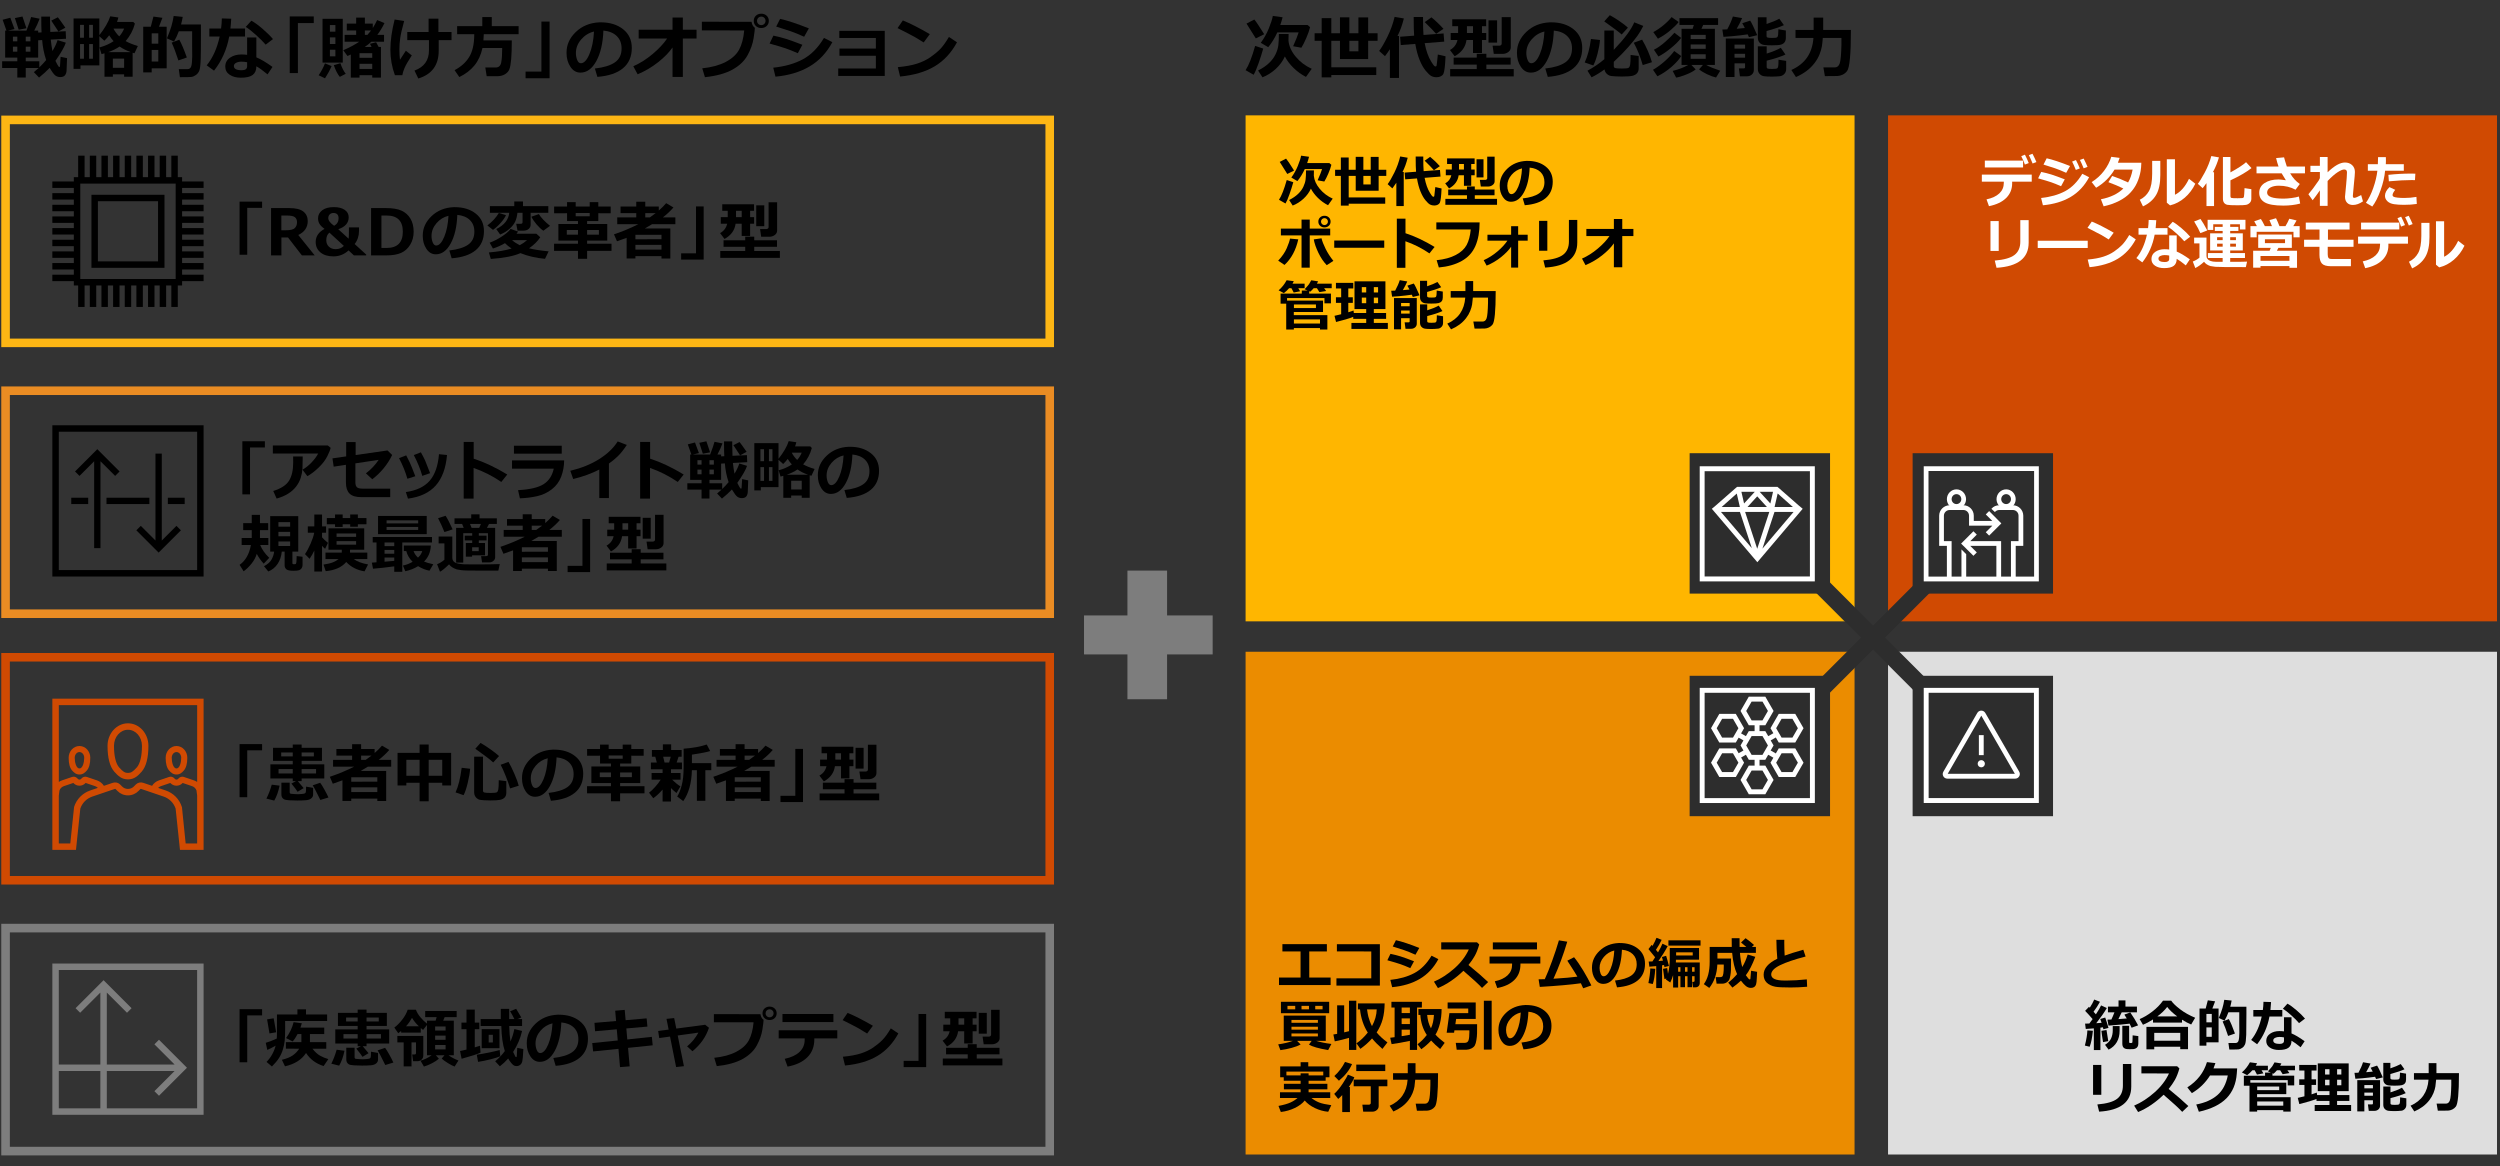
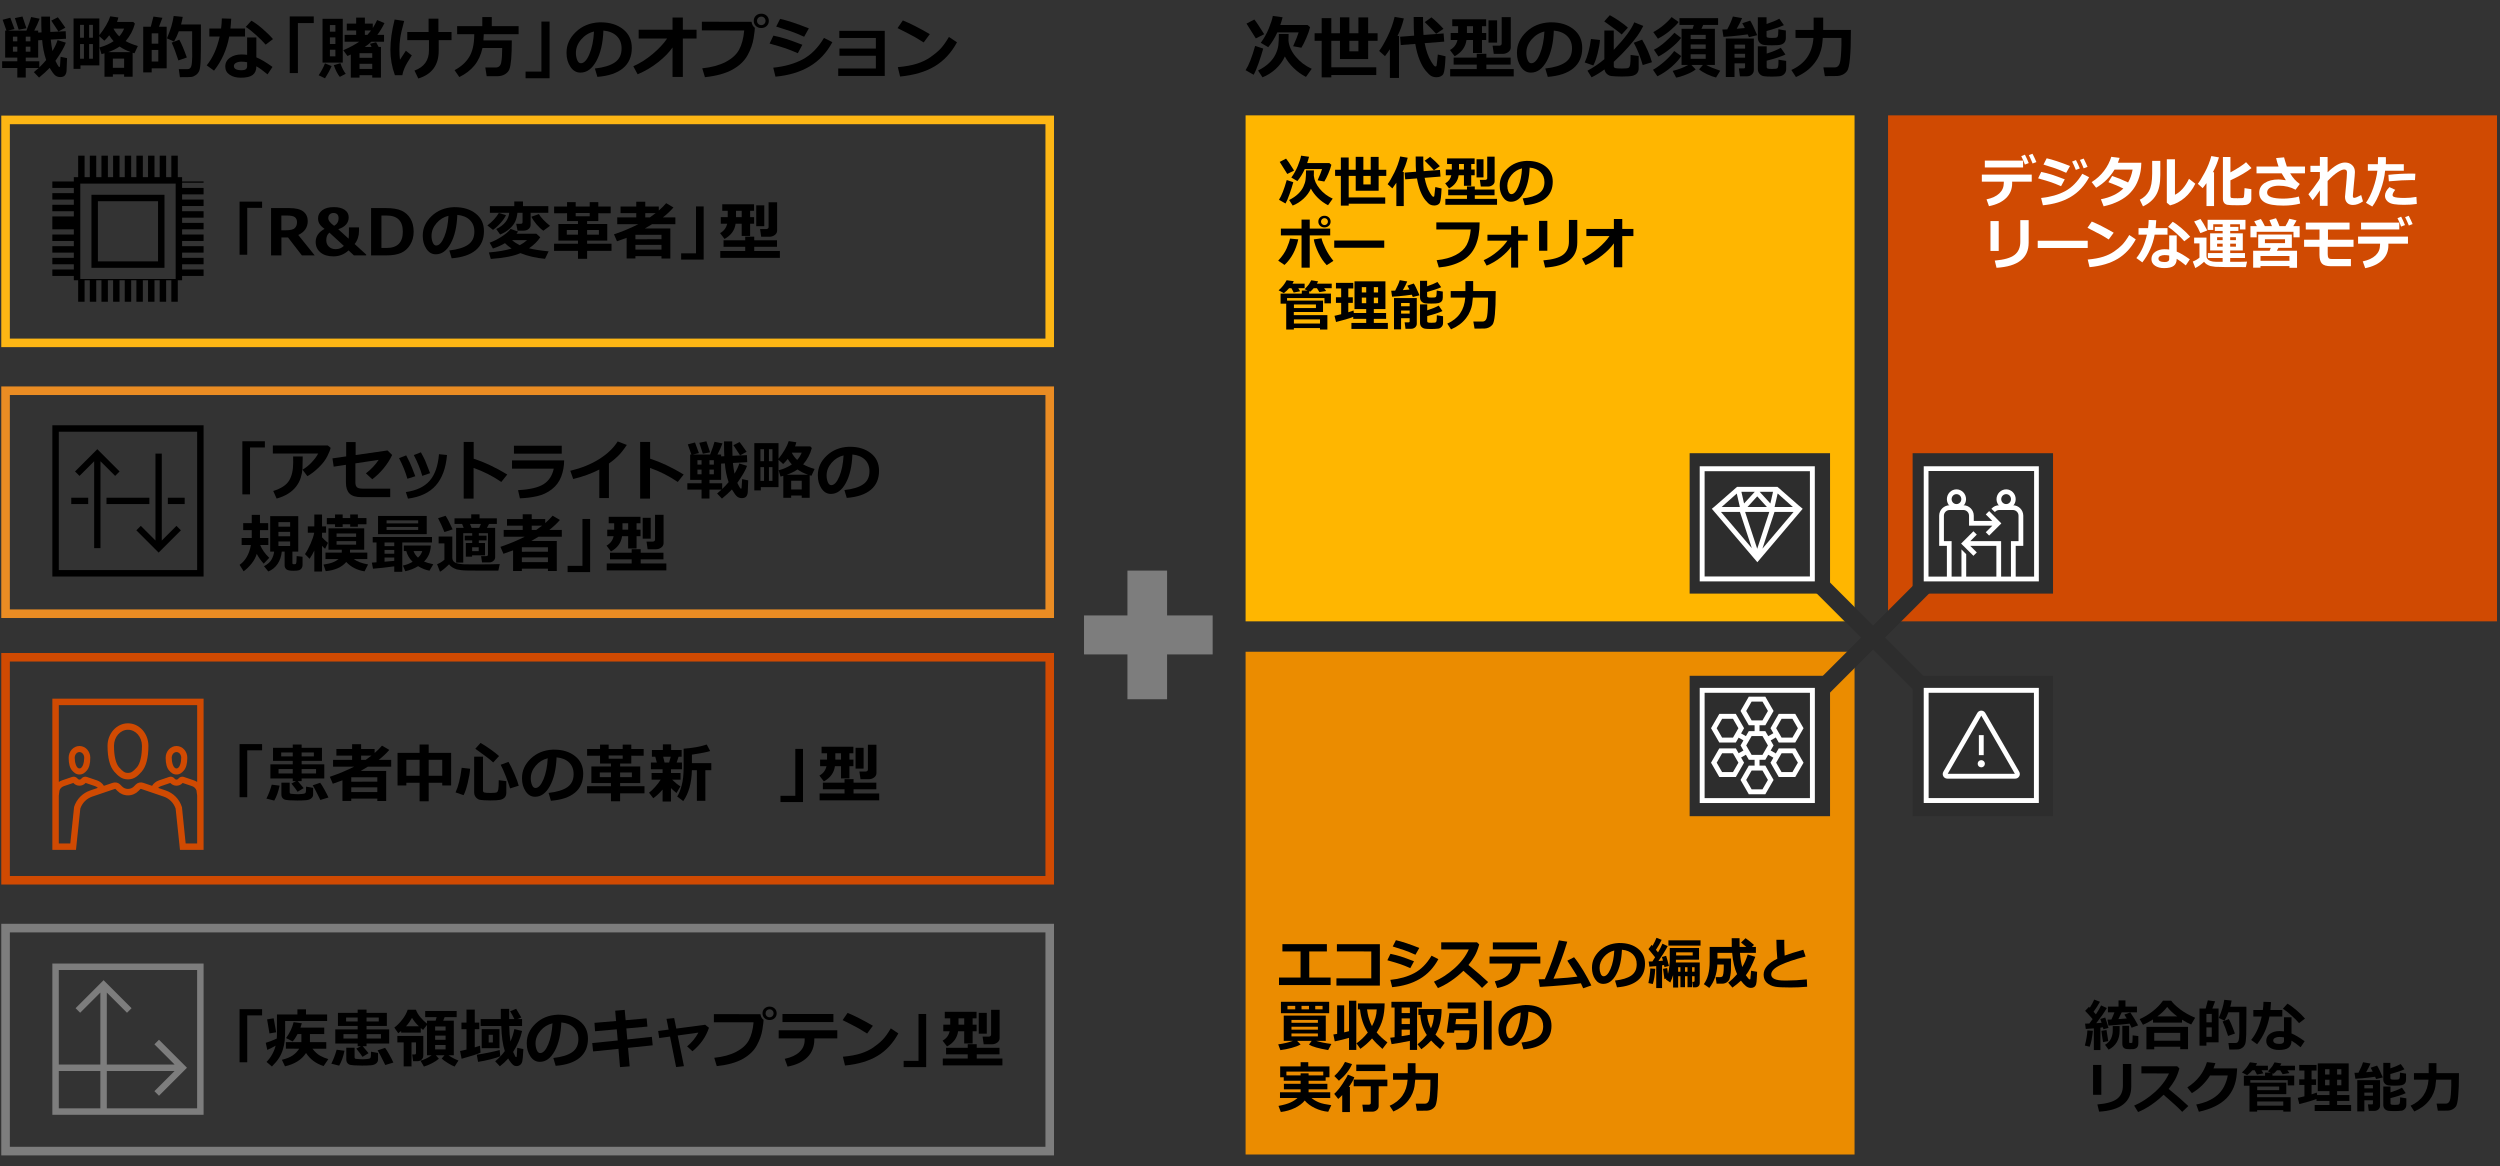
<svg xmlns="http://www.w3.org/2000/svg" id="Template" width="583" height="272" viewBox="0 0 583 272">
  <rect x="0" y="0" width="583" height="272" fill="#333333" stroke="none" />
  <path d="M61.121,48.472h-3.464v10.935h-1.787v-12.385h5.251v1.45Z" fill="#000" stroke-width="0" />
  <path d="M73.389,59.561h-2.988l-3.237-4.182h-1.538v4.182h-2.417v-11.038h4.226c1.533,0,2.638.272,3.314.817.676.544,1.014,1.283,1.014,2.215,0,1.46-.735,2.542-2.205,3.245l3.831,4.761ZM65.611,50.259v3.435h1.084c1.04,0,1.729-.173,2.065-.52s.505-.801.505-1.362c0-.498-.161-.881-.483-1.15s-.957-.403-1.904-.403h-1.267Z" fill="#000" stroke-width="0" />
  <path d="M85.403,59.561h-2.871l-1.245-1.165c-1.006.928-2.183,1.392-3.53,1.392-1.265,0-2.271-.306-3.018-.919-.747-.612-1.121-1.427-1.121-2.442,0-1.294.688-2.31,2.065-3.047-.576-.42-.973-.818-1.19-1.194s-.326-.801-.326-1.274c0-.762.326-1.388.978-1.878.651-.491,1.556-.736,2.713-.736,1.069,0,1.913.215,2.531.645.617.43.926,1.001.926,1.714,0,1.328-.811,2.261-2.432,2.798l2.417,2.212c.049-.142.073-1.021.073-2.637h2.351v.791c0,1.191-.339,2.222-1.018,3.091l2.695,2.454v.198ZM80.188,57.342l-3.376-3.098c-.483.4-.725.991-.725,1.772,0,.625.205,1.129.615,1.513s.933.575,1.567.575c.781,0,1.421-.254,1.919-.762ZM78.958,50.918c0-.835-.405-1.252-1.216-1.252-.332,0-.613.107-.842.322s-.344.508-.344.879c0,.557.454,1.152,1.362,1.787.693-.391,1.04-.969,1.04-1.736Z" fill="#000" stroke-width="0" />
  <path d="M86.534,59.561v-11.038h3.45c1.562,0,2.781.2,3.655.601s1.564,1.016,2.069,1.846c.506.83.758,1.858.758,3.083,0,1.108-.263,2.104-.788,2.984-.525.882-1.227,1.522-2.105,1.923s-2.065.601-3.56.601h-3.479ZM88.951,50.259v7.566h1.187c2.534,0,3.801-1.265,3.801-3.794,0-2.515-1.267-3.772-3.801-3.772h-1.187Z" fill="#000" stroke-width="0" />
  <path d="M105.327,60.235l-.542-1.831c1.938-.215,3.396-.662,4.373-1.34s1.465-1.692,1.465-3.04c0-1.128-.352-2.032-1.055-2.714-.703-.681-1.677-1.08-2.922-1.197-.103,2.734-.614,4.95-1.535,6.646-.92,1.697-2.079,2.545-3.475,2.545-.908,0-1.643-.428-2.205-1.286-.562-.856-.842-1.837-.842-2.94v-.183c0-1.689.68-3.185,2.04-4.486s3.075-2.001,5.146-2.099h.3c1.978,0,3.602.502,4.875,1.505,1.271,1.004,1.908,2.367,1.908,4.091,0,1.89-.641,3.369-1.922,4.438-1.282,1.069-3.151,1.699-5.607,1.89ZM104.587,50.325c-1.099.259-2.032.835-2.802,1.729-.769.894-1.153,1.88-1.153,2.959,0,.557.095,1.069.286,1.538s.457.703.798.703c.688,0,1.313-.669,1.875-2.007s.894-2.979.996-4.922Z" fill="#000" stroke-width="0" />
  <path d="M117.993,50.171c-.2.488-.595,1.072-1.183,1.75-.589.679-1.203,1.24-1.842,1.685l-1.311-1.033c1.162-.889,2.053-1.858,2.673-2.908l1.663.505ZM120.813,54.002c-.112.19-.232.359-.359.505h4.636l.901.828c-.645.957-1.516,1.812-2.615,2.563,1.055.283,2.576.522,4.563.718l-.842,1.743c-2.134-.2-4.045-.645-5.735-1.333l-.066.029c-1.509.669-3.789,1.113-6.841,1.333l-.447-1.516c2.158-.181,3.923-.486,5.295-.916-.581-.381-1.096-.798-1.545-1.252-.869.518-1.804.935-2.805,1.252l-.769-1.362c.884-.312,1.812-.781,2.783-1.406s1.675-1.226,2.109-1.802l1.736.615ZM120.666,49.622c-.083.791-.258,1.474-.524,2.047s-.707,1.136-1.322,1.688-1.345.996-2.19,1.333l-.901-1.274c1.87-.918,2.876-2.183,3.018-3.794h-4.504v-1.545h5.684v-1.099h2.029v1.099h5.911v1.545h-4.124v2.754c0,.425-.158.767-.472,1.025-.315.259-.719.388-1.212.388h-1.377l-.3-1.604h1.077c.264,0,.396-.115.396-.344v-2.219h-1.187ZM121.208,57.181c.664-.356,1.233-.752,1.707-1.187h-3.516c.532.459,1.135.854,1.809,1.187ZM128.269,52.662l-1.56,1.143c-.513-.347-1.04-.84-1.582-1.479s-.945-1.235-1.208-1.787l1.743-.615c.498.83,1.367,1.743,2.607,2.739Z" fill="#000" stroke-width="0" />
  <path d="M142.601,58.499h-5.684v1.86h-2.131v-1.86h-5.581v-1.663h5.581v-.725h-4.57v-3.867h4.57v-.688h-2.549v-1.831l-3.018.015v-1.575h3.018v-1.033h2.014v1.033h3.267v-1.033h2.007v1.033h2.886v1.575l-2.886-.015v1.831h-2.607v.688h4.695v3.867h-4.695v.725h5.684v1.663ZM134.786,53.636h-2.607v1.084h2.607v-1.084ZM134.251,49.666v.762h3.267v-.762h-3.267ZM139.663,54.72v-1.084h-2.747v1.084h2.747Z" fill="#000" stroke-width="0" />
  <path d="M154.258,59.729h-6.079v.542h-2.051v-4.805c-.503.195-1.252.461-2.249.798l-.696-1.619c2.1-.713,3.987-1.499,5.662-2.358h-4.907v-1.589h4.438v-.989h-3.662v-1.545h3.662v-1.113h2.102v1.113h3.149v.938c.664-.576,1.238-1.15,1.721-1.721l1.699.996c-.669.786-1.492,1.56-2.468,2.322h2.915v1.589h-5.442c-.615.376-1.172.706-1.67.989h5.94v7.009h-2.065v-.557ZM154.258,55.782v-1.033h-6.079v1.047l6.079-.015ZM148.179,58.213h6.079v-1.106h-6.079v1.106ZM151.54,50.699c.493-.332.945-.662,1.355-.989h-2.417v.989h1.062Z" fill="#000" stroke-width="0" />
  <path d="M164.094,60.535h-5.251v-1.458h3.464v-10.935h1.787v12.393Z" fill="#000" stroke-width="0" />
  <path d="M171.543,52.171c-.21,1.538-1.072,2.722-2.585,3.552l-1.033-1.362c.889-.493,1.438-1.223,1.648-2.19h-1.487v-1.531h1.619v-1.487h-1.274v-1.516h7.412v1.516h-.916v1.487h.93v1.531h-.93v2.849h-1.963v-2.849h-1.421ZM181.87,60.132h-13.901v-1.604h5.815v-.974h-5.054v-1.531h5.054v-.828h2.102v.828h5.31v1.531h-5.31v.974h5.984v1.604ZM171.638,50.64h1.326v-1.487h-1.326v1.487ZM178.23,52.742h-1.875v-4.863h1.875v4.863ZM181.226,53.76c0,.43-.183.779-.549,1.047s-.779.403-1.238.403h-1.934l-.256-1.794h1.516c.107,0,.212-.042.315-.128.103-.085.154-.179.154-.282v-5.83h1.992v6.584Z" fill="#000" stroke-width="0" />
  <path d="M9.005,15.865h-3v2.211h-1.969v-2.211H.497v-1.578h3.539v-.852H1.201v-6.305h.305l-.891-2.523,1.789-.469c.286.719.612,1.599.977,2.641l-1.508.352h4.297c.567-1.458.93-2.513,1.086-3.164l1.984.398c-.349.943-.769,1.865-1.258,2.766h.922v.461l.789-.039c-.047-.688-.07-1.917-.07-3.688h2.047c-.005.177-.008.383-.008.617,0,.714.023,1.703.07,2.969l3.586-.172.078,1.758-3.562.195c.109,1.016.242,1.906.398,2.672.547-.906.945-1.755,1.195-2.547l1.922.594c-.308.958-1.115,2.37-2.422,4.234.13.302.281.598.453.887s.276.452.312.488c.036.037.086.055.148.055.083,0,.133-.043.148-.129s.062-.832.141-2.238l1.508.312c-.037,1.495-.074,2.477-.113,2.945s-.173.831-.402,1.086c-.229.255-.581.383-1.055.383-.438,0-.818-.116-1.141-.348-.323-.232-.771-.832-1.344-1.801-.693.734-1.519,1.489-2.477,2.266l-1.211-1.266c.38-.307.75-.627,1.109-.961ZM4.037,8.552h-1.023v1.094h1.023v-1.094ZM3.013,10.888v1.156h1.023v-1.156h-1.023ZM6.162,6.591l-1.805.336c-.219-.708-.513-1.612-.883-2.711l1.766-.367c.255.714.562,1.628.922,2.742ZM7.091,9.646v-1.094h-1.086v1.094h1.086ZM6.005,14.287h3.164v1.422c.588-.557,1.12-1.125,1.594-1.703-.505-1.521-.815-3.075-.93-4.664l-.93.055v4.039h-2.898v.852ZM7.091,12.044v-1.156h-1.086v1.156h1.086ZM15.24,6.458l-1.617.883c-.13-.224-.685-1.067-1.664-2.531l1.531-.781c.281.333.864,1.144,1.75,2.43Z" fill="#000" stroke-width="0" />
  <path d="M23.17,4.302v3.898c1.276-1.62,2.122-3.086,2.539-4.398l1.891.273c-.078.354-.183.701-.312,1.039h3.789l.383.398c-.406,1.516-1.125,2.873-2.156,4.07.745.422,1.692.805,2.844,1.148l-.789,1.695-.43-.133v5.602h-1.984v-.555h-2.625v.555h-1.953v-5.461c-.203.058-.433.12-.688.188l-.477-1.555c1.292-.364,2.388-.852,3.289-1.461-.391-.432-.732-.891-1.023-1.375-.354.458-.732.88-1.133,1.266l-1.164-1.047v6.797h-4.398v.812h-1.617V4.302h6.016ZM19.569,8.794v-2.992h-.898v2.992h.898ZM19.569,13.693v-3.422h-.898v3.422h.898ZM20.788,5.802v2.992h.875v-2.992h-.875ZM20.788,10.271v3.422h.875v-3.422h-.875ZM25.241,12.154h5.258c-1.005-.354-1.875-.789-2.609-1.305-.729.505-1.612.94-2.648,1.305ZM26.319,15.818h2.625v-2.156h-2.625v2.156ZM27.811,8.482c.479-.526.856-1.13,1.133-1.812h-2.43l-.031.055c.359.672.802,1.258,1.328,1.758Z" fill="#000" stroke-width="0" />
  <path d="M38.866,15.935h-3.492v.953h-1.977V6.232h1.766l.617-2.367,2.094.289-.797,2.078h1.789v9.703ZM36.913,10.185v-2.414h-1.539v2.414h1.539ZM36.913,14.349v-2.703h-1.539v2.703h1.539ZM41.952,17.998l-.258-1.875h2.016c.453,0,.75-.225.891-.676.141-.45.219-1.28.234-2.488l-.008.219c-.005,0-.013-.885-.023-2.656v-3.227h-3.109c-.302.839-.675,1.638-1.117,2.398l-1.648-.75c.469-1.12.815-2.06,1.039-2.82.224-.76.401-1.56.531-2.398l2.109.211c-.094.599-.224,1.19-.391,1.773h4.633c.005.38.008.982.008,1.805,0,3.255-.019,5.341-.055,6.258-.052,1.412-.164,2.32-.336,2.727s-.43.734-.773.984-.693.403-1.047.461c-.214.036-1.112.055-2.695.055ZM43.569,13.404l-1.969.688c-.578-1.781-1.102-3.164-1.57-4.148l1.781-.688c.495.865,1.081,2.248,1.758,4.148Z" fill="#000" stroke-width="0" />
  <path d="M53.916,4.365c-.037.833-.097,1.597-.18,2.289h3.406v1.867h-3.688c-.568,3.037-1.748,5.688-3.539,7.953l-1.711-1.234c1.417-1.739,2.424-3.979,3.023-6.719h-2.406v-1.867h2.734c.099-.745.159-1.531.18-2.359l2.18.07ZM63.549,15.607l-1.156,1.734c-1.042-.864-1.912-1.492-2.609-1.883,0,.901-.281,1.57-.844,2.008s-1.49.656-2.781.656c-1.042,0-1.906-.229-2.594-.688s-1.031-1.094-1.031-1.906c0-.87.364-1.559,1.094-2.066.729-.508,1.62-.762,2.672-.762.479,0,.922.029,1.328.086v-4.055h2.156v4.641c1,.406,2.255,1.151,3.766,2.234ZM57.627,14.513c-.417-.088-.859-.133-1.328-.133-.479,0-.892.09-1.238.27-.347.18-.52.429-.52.746,0,.656.606.984,1.82.984.844,0,1.266-.305,1.266-.914v-.953ZM63.659,9.115l-1.711,1.297c-.537-.641-1.289-1.396-2.258-2.266-.969-.87-1.763-1.492-2.383-1.867l1.312-1.453c.729.396,1.59,1.02,2.582,1.871s1.811,1.658,2.457,2.418Z" fill="#000" stroke-width="0" />
  <path d="M73.166,5.38h-3.695v11.664h-1.906V3.833h5.602v1.547Z" fill="#000" stroke-width="0" />
  <path d="M75.784,14.779l1.547.633c-.396.927-.909,1.877-1.539,2.852l-1.477-.711c.635-.958,1.125-1.883,1.469-2.773ZM75.213,14.599V4.38h4.719v10.219h-4.719ZM76.932,7.38h1.281v-1.531h-1.281v1.531ZM76.932,10.255h1.281v-1.531h-1.281v1.531ZM78.213,11.599h-1.281v1.531h1.281v-1.531ZM77.846,15.201l1.539-.461c.317.99.731,1.812,1.242,2.469l-1.383.719c-.516-.62-.982-1.528-1.398-2.727ZM88.838,10.943v7.156h-2.031v-.562h-2.969v.562h-2.031v-5.383c-.245.104-.503.219-.773.344l-.984-1.344c1.469-.641,2.713-1.305,3.734-1.992h-3.414v-1.594h2.688v-1.031h-2.188v-1.594h2.188v-1.406h2.031v1.406h1.844v1.031c.359-.562.698-1.182,1.016-1.859l1.711.711c-.495,1.011-1.05,1.925-1.664,2.742h1.562v1.594h-2.961l-.078.078c-.323.323-.81.703-1.461,1.141h1.594c-.104-.234-.232-.479-.383-.734l1.445-.352c.219.37.414.732.586,1.086h.539ZM83.838,13.474h2.969v-1.062h-2.969v1.062ZM83.838,16.068h2.969v-1.188h-2.969v1.188ZM86.541,7.099h-1.453v1.031h.602c.292-.323.575-.667.852-1.031Z" fill="#000" stroke-width="0" />
  <path d="M96.032,12.919c-.849,1.297-1.413,2.275-1.691,2.934-.279.659-.452,1.223-.52,1.691h-1.727c-.703-1.901-1.055-3.888-1.055-5.961,0-2.099.331-4.442.992-7.031l2.219.336c-.484,1.755-.791,3.083-.918,3.984-.128.901-.191,1.769-.191,2.602,0,.948.044,1.771.133,2.469.297-.474.752-1.177,1.367-2.109l1.391,1.086ZM97.548,18.31l-.891-1.852c2.25-.823,3.375-2.385,3.375-4.688v-2.406h-5.055v-1.906h4.969v-3.109h2.289v3.109h3.062v1.906h-2.992v2.484c0,3.333-1.586,5.487-4.758,6.461Z" fill="#000" stroke-width="0" />
  <path d="M112.814,7.982c-.016.583-.042,1.062-.078,1.438h6.617c0,1.823-.05,3.289-.148,4.398-.099,1.109-.241,1.895-.426,2.355-.185.461-.527.843-1.027,1.145s-1.097.453-1.789.453h-2.469l-.32-2.031h2.422c.708,0,1.138-.396,1.289-1.188.151-.792.227-1.911.227-3.359h-4.602c-.359,1.636-.991,3.001-1.895,4.098-.904,1.097-2.072,1.988-3.504,2.676l-1.102-1.602c1.516-.807,2.651-1.832,3.406-3.074.755-1.242,1.146-2.895,1.172-4.957l.008-.352h-3.992v-1.891h5.867v-2.109h2.211v2.109h6.258v1.891h-8.125Z" fill="#000" stroke-width="0" />
  <path d="M128.165,18.248h-5.602v-1.555h3.695V5.029h1.906v13.219Z" fill="#000" stroke-width="0" />
  <path d="M139.306,17.927l-.578-1.953c2.067-.229,3.622-.706,4.664-1.43,1.042-.724,1.562-1.805,1.562-3.242,0-1.203-.375-2.168-1.125-2.895s-1.789-1.152-3.117-1.277c-.109,2.917-.655,5.28-1.637,7.09-.982,1.81-2.218,2.715-3.707,2.715-.969,0-1.753-.457-2.352-1.371-.599-.914-.898-1.959-.898-3.137v-.195c0-1.802.725-3.397,2.176-4.785,1.45-1.388,3.28-2.134,5.488-2.238h.32c2.109,0,3.842.535,5.199,1.605,1.356,1.07,2.035,2.525,2.035,4.363,0,2.016-.684,3.594-2.051,4.734s-3.361,1.812-5.98,2.016ZM138.517,7.357c-1.172.276-2.168.891-2.988,1.844s-1.23,2.005-1.23,3.156c0,.594.102,1.141.305,1.641s.487.75.852.75c.734,0,1.401-.713,2-2.141.599-1.427.953-3.177,1.062-5.25Z" fill="#000" stroke-width="0" />
  <path d="M156.836,11.068c-.781,1.136-1.897,2.279-3.348,3.43-1.451,1.151-3.048,2.094-4.793,2.828l-1.008-1.875c1.552-.682,3.051-1.63,4.496-2.844,1.445-1.213,2.574-2.419,3.387-3.617h-6.633v-2.055h7.898v-2.844h2.406v2.844h3.195v2.055h-3.195v8.953h-2.406v-6.875Z" fill="#000" stroke-width="0" />
  <path d="M176.039,6.49v.016c0,.302-.099,1.101-.297,2.395-.198,1.294-.666,2.616-1.402,3.965-.737,1.349-1.914,2.472-3.531,3.367-1.617.896-3.757,1.484-6.418,1.766l-.625-2.07c2.188-.224,4.016-.723,5.484-1.496s2.51-1.731,3.125-2.875c.614-1.143,1.005-2.629,1.172-4.457l-9.875-.016v-2.016l11.586.016c.088.625.349,1.094.781,1.406ZM179.289,4.865c0,.484-.167.884-.5,1.199-.333.315-.753.473-1.258.473-.505,0-.925-.157-1.258-.473-.333-.315-.5-.715-.5-1.199s.167-.884.5-1.199c.333-.315.752-.473,1.258-.473.505,0,.924.158,1.258.473.333.315.5.715.5,1.199ZM178.238,4.162c-.19-.192-.426-.289-.707-.289s-.517.097-.707.289c-.19.193-.285.427-.285.703,0,.276.095.511.285.703.19.193.426.289.707.289s.517-.096.707-.289c.19-.192.285-.427.285-.703,0-.276-.095-.51-.285-.703Z" fill="#000" stroke-width="0" />
  <path d="M187.112,10.443l-1.062,1.969c-1.156-.505-2.108-.885-2.855-1.141-.748-.255-1.991-.627-3.73-1.117l.891-1.844c1.088.224,2.079.478,2.973.762.893.284,2.155.741,3.785,1.371ZM194.104,9.833c-1.323,2.464-3.09,4.349-5.301,5.656-2.211,1.308-4.866,2.104-7.965,2.391l-.516-2.094c2.667-.276,4.959-.924,6.879-1.945,1.919-1.021,3.569-2.688,4.949-5l1.953.992ZM188.627,6.615l-1.102,1.953c-.568-.255-1.154-.508-1.758-.758-.604-.25-1.097-.435-1.477-.555l-3.281-1.055.914-1.805c1.661.37,3.896,1.109,6.703,2.219Z" fill="#000" stroke-width="0" />
  <path d="M206.323,17.708h-10.852v-1.734h8.781v-2.969h-8.492v-1.68h8.492v-2.469h-8.523v-1.664h10.594v10.516Z" fill="#000" stroke-width="0" />
  <path d="M216.834,7.958l-1.43,1.938c-.771-.495-1.455-.911-2.051-1.25-.597-.338-1.944-1.036-4.043-2.094l1.234-1.789c1.635.651,3.731,1.716,6.289,3.195ZM223.17,9.865c-1.323,2.443-3.05,4.305-5.18,5.586-2.13,1.281-4.826,2.081-8.086,2.398l-.531-2.188c1.781-.161,3.266-.432,4.453-.812,1.188-.38,2.228-.879,3.121-1.496.893-.617,1.653-1.245,2.281-1.883.627-.638,1.316-1.59,2.066-2.855l1.875,1.25Z" fill="#000" stroke-width="0" />
  <path d="M294.582,11.326c-.302,1.104-.673,2.273-1.113,3.508-.44,1.234-.814,2.102-1.121,2.602l-1.875-1.07c.745-1.135,1.487-3.023,2.227-5.664l1.883.625ZM294.809,7.982l-1.953.977c-.083-.161-.808-1.315-2.172-3.461l1.82-.945c.328.349,1.096,1.492,2.305,3.43ZM300.504,7.935c0,.755-.011,1.266-.031,1.531.114,1.281.674,2.529,1.68,3.742,1.005,1.214,2.252,2.159,3.742,2.836l-1.344,1.891c-1.099-.573-2.076-1.281-2.93-2.125-.854-.844-1.519-1.727-1.992-2.648-.479,1.078-1.188,2.048-2.125,2.91-.938.862-1.969,1.514-3.094,1.957l-1.023-1.586c1.036-.526,1.891-1.109,2.562-1.75s1.18-1.327,1.523-2.059c.344-.731.556-1.423.637-2.074.081-.651.121-1.526.121-2.625h2.273ZM299.098,4.029c-.156.63-.336,1.232-.539,1.805h6.375l.578.5c-.177.734-.477,1.587-.898,2.559-.422.972-.8,1.718-1.133,2.238l-1.922-.352c.646-1.442,1.073-2.516,1.281-3.219h-4.969c-.589,1.297-1.294,2.445-2.117,3.445l-1.742-1.023c.739-.995,1.356-2.092,1.852-3.293.495-1.2.815-2.194.961-2.98l2.273.32Z" fill="#000" stroke-width="0" />
  <path d="M310.463,18.044h-2.25v-8.531h-1.648v-1.758h1.648v-3.523h2.25v3.523h2.016v-3.711h2.195v3.711h2.109v-3.695h2.273v3.695h2.195v1.758h-2.195v4.258h-6.578v-4.258h-2.016v6.18h10.484v1.805h-10.484v.547ZM316.784,9.513h-2.109v2.453h2.109v-2.453Z" fill="#000" stroke-width="0" />
  <path d="M326.247,18.169h-2.125v-6.695c-.292.464-.672,1.005-1.141,1.625l-1.359-1.219c.557-.734,1.203-1.845,1.938-3.332.734-1.487,1.289-3.024,1.664-4.613l2.156.367c-.365,1.5-.859,2.865-1.484,4.094h.352v9.773ZM337.099,13.13c-.047,1.104-.112,2.003-.195,2.695-.083.693-.185,1.159-.305,1.398-.12.239-.324.431-.613.574-.289.143-.611.215-.965.215-.469,0-.878-.093-1.227-.277-.349-.185-.787-.595-1.312-1.23-.526-.635-1.001-1.473-1.426-2.512-.425-1.039-.762-2.29-1.012-3.754l-3.383.266-.156-1.938,3.273-.25c-.073-.781-.109-2.231-.109-4.352h2.18c0,2.026.036,3.422.109,4.188l4.688-.352.148,1.906-4.562.359c.172.901.385,1.71.641,2.426.255.716.556,1.352.902,1.906.346.555.577.878.691.969.114.091.216.137.305.137.12.005.199-.061.238-.199.039-.138.137-1.001.293-2.59l1.797.414ZM336.615,6.716l-1.711,1.172c-.599-.688-1.484-1.599-2.656-2.734l1.57-1.109c.969.792,1.901,1.683,2.797,2.672Z" fill="#000" stroke-width="0" />
  <path d="M341.988,9.326c-.224,1.641-1.144,2.904-2.758,3.789l-1.102-1.453c.948-.526,1.534-1.305,1.758-2.336h-1.586v-1.633h1.727v-1.586h-1.359v-1.617h7.906v1.617h-.977v1.586h.992v1.633h-.992v3.039h-2.094v-3.039h-1.516ZM353.004,17.818h-14.828v-1.711h6.203v-1.039h-5.391v-1.633h5.391v-.883h2.242v.883h5.664v1.633h-5.664v1.039h6.383v1.711ZM342.09,7.693h1.414v-1.586h-1.414v1.586ZM349.121,9.935h-2v-5.188h2v5.188ZM352.316,11.021c0,.458-.195.831-.586,1.117-.391.287-.831.43-1.32.43h-2.062l-.273-1.914h1.617c.114,0,.227-.045.336-.137.109-.091.164-.191.164-.301V3.998h2.125v7.023Z" fill="#000" stroke-width="0" />
  <path d="M360.944,17.927l-.578-1.953c2.067-.229,3.622-.706,4.664-1.43,1.042-.724,1.562-1.805,1.562-3.242,0-1.203-.375-2.168-1.125-2.895s-1.789-1.152-3.117-1.277c-.109,2.917-.655,5.28-1.637,7.09-.982,1.81-2.218,2.715-3.707,2.715-.969,0-1.753-.457-2.352-1.371-.599-.914-.898-1.959-.898-3.137v-.195c0-1.802.725-3.397,2.176-4.785,1.45-1.388,3.28-2.134,5.488-2.238h.32c2.109,0,3.842.535,5.199,1.605,1.356,1.07,2.035,2.525,2.035,4.363,0,2.016-.684,3.594-2.051,4.734s-3.361,1.812-5.98,2.016ZM360.155,7.357c-1.172.276-2.168.891-2.988,1.844s-1.23,2.005-1.23,3.156c0,.594.102,1.141.305,1.641s.487.75.852.75c.734,0,1.401-.713,2-2.141.599-1.427.953-3.177,1.062-5.25Z" fill="#000" stroke-width="0" />
  <path d="M373.116,9.326c-.068.927-.257,1.988-.566,3.184-.31,1.195-.642,2.113-.996,2.754l-2-.695c.688-1.474,1.172-3.302,1.453-5.484l2.109.242ZM383.217,6.044c-.433.865-.882,1.626-1.348,2.285-.466.659-1.177,1.535-2.133,2.629-.956,1.094-2.09,2.248-3.402,3.461v.969c0,.25.109.412.328.484.219.073.755.109,1.609.109.812,0,1.311-.053,1.496-.16.185-.106.312-.352.383-.734s.105-1.142.105-2.277l1.883.242v2.898c0,.469-.13.849-.391,1.141-.261.292-.633.491-1.117.598-.484.106-1.31.16-2.477.16-.422,0-.854-.012-1.297-.035-.443-.023-.8-.05-1.07-.078-.271-.029-.523-.117-.758-.266s-.425-.329-.57-.543c-.146-.213-.242-.458-.289-.734-1.026.75-2.029,1.362-3.008,1.836l-.961-1.539c1.458-.792,2.771-1.688,3.938-2.688v-6.688h2.195v4.516c2.484-2.588,4.078-4.729,4.781-6.422l2.102.836ZM379.631,6.458l-1.461,1.586c-.479-.458-1.833-1.477-4.062-3.055l1.297-1.445c.692.365,1.466.841,2.32,1.43.854.589,1.489,1.083,1.906,1.484ZM385.233,14.505l-2.148.672c-.583-2.005-1.281-3.742-2.094-5.211l1.953-.719c1.042,1.797,1.805,3.55,2.289,5.258Z" fill="#000" stroke-width="0" />
  <path d="M392.059,13.068c-.505.812-1.267,1.662-2.285,2.547-1.019.886-2.108,1.609-3.27,2.172l-1.023-1.516c.854-.484,1.742-1.129,2.664-1.934s1.682-1.618,2.281-2.441l1.633,1.172ZM391.45,5.13c-.276.406-.859,1.004-1.75,1.793s-1.914,1.488-3.07,2.098l-1.086-1.539c.766-.396,1.549-.923,2.352-1.582.802-.659,1.442-1.298,1.922-1.918l1.633,1.148ZM392.043,8.841c-.558.755-1.376,1.568-2.457,2.438-1.081.87-2.027,1.503-2.84,1.898l-1.055-1.578c.817-.401,1.685-1.004,2.602-1.809.917-.805,1.643-1.52,2.18-2.145l1.57,1.195ZM395.434,16.185c-.495.412-1.237.814-2.227,1.207-.99.393-1.769.626-2.336.699l-.805-1.555c1.448-.354,2.648-.817,3.602-1.391h-1.531V6.716h2.578l.289-.898h-3.352v-1.586h9.008v1.586h-3.477l-.406.898h3.133v8.43h-2.031c.75.417,1.844.865,3.281,1.344l-.977,1.586c-.641-.146-1.352-.408-2.133-.785s-1.388-.751-1.82-1.121l.898-1.023h-2.695l1,1.039ZM397.77,9.115v-.977h-3.508v.977h3.508ZM394.262,11.373h3.508v-1.008h-3.508v1.008ZM397.77,12.654h-3.508v1.055h3.508v-1.055Z" fill="#000" stroke-width="0" />
  <path d="M407.567,8.013c-1.13.167-2.367.312-3.711.438l-.008.008-.016-.008c-.797.073-1.438.12-1.922.141l-.258-1.703c.302-.005.682-.018,1.141-.039.604-1.114,1.042-2.114,1.312-3l2.156.367c-.266.651-.688,1.482-1.266,2.492.76-.062,1.393-.12,1.898-.172-.203-.432-.404-.805-.602-1.117l1.844-.609c.312.433.862,1.562,1.648,3.391l-1.922.469-.297-.656ZM406.95,14.763h-2.461v3.188h-2.031v-8.961h6.539v7.328c0,.433-.156.788-.469,1.066s-.706.418-1.18.418h-1.594l-.242-1.852h1.133c.203,0,.305-.091.305-.273v-.914ZM406.95,11.341v-.945h-2.461v.945h2.461ZM404.489,13.451h2.461v-.898h-2.461v.898ZM416.458,8.826c0,.427-.101.773-.301,1.039-.201.266-.491.449-.871.551-.38.102-1.068.152-2.062.152-.724,0-1.316-.026-1.777-.078-.461-.052-.83-.229-1.105-.531-.276-.302-.414-.7-.414-1.195v-4.734h2.031v1.57c1.213-.406,2.206-.817,2.977-1.234l1.07,1.5c-1,.453-2.349.909-4.047,1.367v1.18c0,.183.095.3.285.352.19.052.522.078.996.078.323,0,.592-.01.809-.031.216-.021.366-.082.449-.184.083-.102.141-.316.172-.645s.047-.713.047-1.156l1.742.289v1.711ZM416.536,16.123c0,.271-.055.517-.164.738-.109.222-.267.411-.473.57-.206.159-.417.262-.633.309-.216.047-.593.079-1.129.098-.537.018-.841.027-.914.027-.844,0-1.468-.031-1.871-.094-.404-.062-.742-.241-1.016-.535s-.41-.686-.41-1.176v-5.25h2.062v1.688c1.411-.448,2.51-.898,3.297-1.352l1.078,1.57c-1.078.5-2.537.977-4.375,1.43v1.5c0,.172.075.287.227.344.151.058.508.086,1.07.086.417,0,.706-.016.867-.047.161-.031.28-.083.355-.156.075-.073.134-.227.176-.461.042-.234.062-.731.062-1.492l1.789.281v1.922Z" fill="#000" stroke-width="0" />
  <path d="M425.08,8.841c-.062.797-.137,1.462-.223,1.996-.086.534-.267,1.15-.543,1.848-.276.698-.675,1.386-1.195,2.062-.521.677-1.14,1.284-1.855,1.82-.716.537-1.533,1.002-2.449,1.398l-1.078-1.648c3.192-1.411,4.911-3.903,5.156-7.477h-4.18v-1.867h4.227v-2.867h2.227v2.867h6.461v.32c0,2.693-.076,4.816-.227,6.371-.151,1.555-.371,2.521-.66,2.898-.289.378-.637.661-1.043.852-.406.19-.814.294-1.223.312-.409.018-1.379.027-2.91.027l-.352-2.031h2.656c.552,0,.936-.313,1.152-.941.216-.627.35-2.09.402-4.387v-1.555h-4.344Z" fill="#000" stroke-width="0" />
  <path d="M61.77,104.351h-3.464v10.935h-1.787v-12.385h5.251v1.45Z" fill="#000" stroke-width="0" />
  <path d="M77.1,104.431c-.063.405-.319,1.056-.765,1.952-.447.896-1.124,1.78-2.029,2.651-.906.872-1.781,1.542-2.625,2.011l-1.135-1.516c.737-.42,1.438-.979,2.102-1.677s1.182-1.394,1.553-2.087h-10.576v-1.89h12.81l.667.557ZM70.588,106.453v.359c0,1.001-.019,1.833-.055,2.494-.037.662-.171,1.365-.403,2.109s-.601,1.439-1.105,2.083c-.506.645-1.134,1.198-1.886,1.659-.752.462-1.628.832-2.629,1.11l-.791-1.772c1.812-.562,3.04-1.36,3.684-2.395s.967-2.449.967-4.241l-.015-1.406h2.234Z" fill="#000" stroke-width="0" />
  <path d="M91.452,106.108c-1.069,2.212-2.615,4.097-4.636,5.654l-1.487-1.377c1.196-.908,2.188-1.958,2.974-3.149l-5.427.82v4.446c0,.498.113.864.341,1.099.227.234.672.352,1.336.352h6.445v1.985h-6.738c-1.27,0-2.185-.28-2.747-.839-.562-.559-.842-1.41-.842-2.552v-4.153l-2.856.432-.286-1.934,3.201-.461v-3.347h2.205v3.032l7.434-1.069,1.084,1.062Z" fill="#000" stroke-width="0" />
  <path d="M96.848,111.06l-1.846.586c-.425-1.528-1.074-3.132-1.948-4.812l1.67-.645c.283.532.558,1.081.824,1.644.266.564.699,1.64,1.3,3.227ZM104.245,106.108c-.269,3.071-1.144,5.442-2.626,7.112s-3.641,2.69-6.478,3.062l-.498-1.531c2.476-.352,4.326-1.229,5.552-2.633s1.951-3.471,2.175-6.2l1.875.19ZM100.297,110.342l-1.824.63c-.415-1.499-1.072-3.115-1.97-4.849l1.648-.645c.464.835.789,1.462.974,1.882s.576,1.414,1.172,2.981Z" fill="#000" stroke-width="0" />
  <path d="M118.291,110.657l-1.384,1.736c-2.08-1.411-4.236-2.5-6.467-3.267v7.141h-2.307v-13.213h2.329v3.911c2.471.796,5.081,2.026,7.83,3.691Z" fill="#000" stroke-width="0" />
  <path d="M131.562,107.368c-.015,1.343-.246,2.605-.692,3.787-.447,1.182-1.176,2.165-2.187,2.948-1.011.784-2.157,1.32-3.438,1.608-1.282.288-2.616.454-4.003.498l-.432-1.904c2.725-.146,4.705-.608,5.94-1.384s2.031-1.987,2.388-3.633h-9.734v-1.919h12.158ZM130.998,105.793h-11.147v-1.846h11.147v1.846Z" fill="#000" stroke-width="0" />
  <path d="M142.003,116.143h-2.249v-6.643c-1.821.933-3.85,1.667-6.086,2.205l-.674-1.919c2.578-.615,4.819-1.521,6.724-2.717s3.347-2.571,4.329-4.124l2.131.813c-.752,1.128-1.45,2.004-2.095,2.629s-1.338,1.196-2.08,1.714v8.042Z" fill="#000" stroke-width="0" />
  <path d="M159.436,110.657l-1.384,1.736c-2.08-1.411-4.236-2.5-6.467-3.267v7.141h-2.307v-13.213h2.329v3.911c2.471.796,5.081,2.026,7.83,3.691Z" fill="#000" stroke-width="0" />
  <path d="M168.261,114.18h-2.812v2.073h-1.846v-2.073h-3.318v-1.479h3.318v-.798h-2.659v-5.911h.286l-.835-2.366,1.677-.439c.269.674.574,1.499.916,2.476l-1.414.33h4.028c.532-1.367.872-2.356,1.018-2.966l1.86.374c-.327.884-.72,1.748-1.179,2.593h.864v.432l.74-.037c-.044-.645-.066-1.797-.066-3.457h1.919c-.005.166-.007.359-.007.579,0,.669.022,1.597.066,2.783l3.362-.161.073,1.648-3.34.183c.103.952.227,1.787.374,2.505.513-.85.886-1.646,1.121-2.388l1.802.557c-.288.898-1.045,2.222-2.271,3.97.122.283.264.56.425.832.161.271.259.423.293.458s.081.051.139.051c.078,0,.125-.04.139-.121.015-.08.059-.78.132-2.098l1.414.293c-.034,1.401-.07,2.322-.106,2.761-.037.439-.163.779-.377,1.018s-.544.359-.989.359c-.41,0-.767-.109-1.069-.326s-.723-.78-1.26-1.688c-.649.688-1.423,1.396-2.322,2.124l-1.135-1.187c.356-.288.703-.588,1.04-.901ZM163.603,107.324h-.959v1.025h.959v-1.025ZM162.643,109.514v1.084h.959v-1.084h-.959ZM165.595,105.486l-1.692.315c-.205-.664-.481-1.511-.828-2.542l1.655-.344c.239.669.527,1.526.864,2.571ZM166.467,108.35v-1.025h-1.018v1.025h1.018ZM165.449,112.7h2.966v1.333c.552-.522,1.05-1.055,1.494-1.597-.474-1.426-.764-2.883-.872-4.373l-.872.051v3.787h-2.717v.798ZM166.467,110.598v-1.084h-1.018v1.084h1.018ZM174.106,105.361l-1.516.828c-.122-.21-.642-1.001-1.56-2.373l1.436-.732c.264.312.811,1.072,1.641,2.278Z" fill="#000" stroke-width="0" />
  <path d="M181.549,103.34v3.655c1.196-1.519,1.99-2.893,2.38-4.124l1.772.256c-.073.332-.171.657-.293.974h3.552l.359.374c-.381,1.421-1.055,2.693-2.021,3.816.698.396,1.587.754,2.666,1.077l-.74,1.589-.403-.125v5.251h-1.86v-.52h-2.461v.52h-1.831v-5.12c-.19.054-.405.112-.645.176l-.447-1.458c1.211-.342,2.239-.798,3.083-1.37-.366-.405-.686-.835-.959-1.289-.332.43-.686.825-1.062,1.187l-1.091-.981v6.372h-4.124v.762h-1.516v-11.023h5.64ZM178.172,107.551v-2.805h-.842v2.805h.842ZM178.172,112.144v-3.208h-.842v3.208h.842ZM179.315,104.746v2.805h.82v-2.805h-.82ZM179.315,108.936v3.208h.82v-3.208h-.82ZM183.49,110.701h4.929c-.942-.332-1.758-.74-2.446-1.223-.684.474-1.511.881-2.483,1.223ZM184.5,114.136h2.461v-2.021h-2.461v2.021ZM185.899,107.258c.449-.493.803-1.06,1.062-1.699h-2.278l-.029.051c.337.63.752,1.179,1.245,1.648Z" fill="#000" stroke-width="0" />
  <path d="M197.46,116.113l-.542-1.831c1.938-.215,3.396-.662,4.373-1.34s1.465-1.692,1.465-3.04c0-1.128-.352-2.032-1.055-2.714-.703-.681-1.677-1.08-2.922-1.197-.103,2.734-.614,4.95-1.535,6.646-.92,1.697-2.079,2.545-3.475,2.545-.908,0-1.643-.428-2.205-1.286-.562-.856-.842-1.837-.842-2.94v-.183c0-1.689.68-3.185,2.04-4.486s3.075-2.001,5.146-2.099h.3c1.978,0,3.602.502,4.875,1.505,1.271,1.004,1.908,2.367,1.908,4.091,0,1.89-.641,3.369-1.922,4.438-1.282,1.069-3.151,1.699-5.607,1.89ZM196.72,106.204c-1.099.259-2.032.835-2.802,1.729-.769.894-1.153,1.88-1.153,2.959,0,.557.095,1.069.286,1.538s.457.703.798.703c.688,0,1.313-.669,1.875-2.007s.894-2.979.996-4.922Z" fill="#000" stroke-width="0" />
  <path d="M59.876,129.158c-.234.806-.645,1.571-1.23,2.296-.586.726-1.196,1.315-1.831,1.769l-.945-1.501c1.377-.962,2.258-2.502,2.644-4.622h-2.161v-1.633h2.351v-1.846h-1.992v-1.633h1.992v-1.919h1.919v1.919h1.912v1.633h-1.912v1.846h1.956v1.633h-1.904c.396,1.011,1.099,2.007,2.109,2.988l-1.289,1.362c-.654-.713-1.194-1.477-1.619-2.292ZM65.713,128.631c-.107,1.118-.437,2.082-.989,2.89s-1.272,1.39-2.161,1.747l-.996-1.23c.85-.449,1.441-.98,1.776-1.593.334-.612.528-1.217.582-1.812h-.916v-8.276h6.541v8.276h-1.362v2.688c0,.161.083.242.249.242h.337c.078,0,.151-.024.22-.073s.116-.261.143-.637.041-.769.041-1.179l1.377.161v1.904c0,.308-.075.569-.223.784-.149.215-.351.365-.604.451-.254.085-.688.128-1.304.128-.825,0-1.373-.115-1.645-.344-.271-.229-.406-.549-.406-.959v-3.164h-.659ZM67.662,122.815v-1.055h-2.732v1.055h2.732ZM64.93,125.064h2.732v-1.04h-2.732v1.04ZM67.662,126.265h-2.732v1.062h2.732v-1.062Z" fill="#000" stroke-width="0" />
  <path d="M73.296,128.382c-.308.664-.676,1.309-1.106,1.934l-1.069-1.099c.449-.649.889-1.466,1.318-2.45.43-.983.708-1.827.835-2.53h-1.494v-1.487h1.516v-2.754h1.802v2.754h.945v1.487h-.945v1.062c.21.273.669.706,1.377,1.296l-.659,1.392c-.215-.166-.454-.4-.718-.703v5.999h-1.802v-4.9ZM80.745,131.055c-1.04,1.226-2.637,1.938-4.79,2.139l-.513-1.531c.967-.151,1.698-.327,2.193-.527s.944-.454,1.344-.762h-3.076v-1.501h3.801v-.674h-3.105v-4.995h8.335v4.995h-3.311v.674h4.036v1.501h-3.157c.732.566,1.843.986,3.333,1.26l-.82,1.604c-1.743-.273-3.167-1.001-4.27-2.183ZM85.461,122.259h-2.007v.571h-1.787v-.571h-1.758v.615h-1.78v-.615h-1.912v-1.443h1.912v-.835h1.78v.835h1.758v-.835h1.787v.835h2.007v1.443ZM78.489,125.196h4.556v-.791h-4.556v.791ZM83.044,126.199h-4.556v.813h4.556v-.813Z" fill="#000" stroke-width="0" />
  <path d="M91.938,132.073c-1.865.254-3.516.437-4.951.549l-.271-1.414,1.084-.081v-4.629h-.886v-1.274h13.828v1.274h-6.929v6.841h-1.875v-1.267ZM99.511,124.566h-11.353v-4.255h11.353v4.255ZM89.675,126.5v.857h2.263v-.857h-2.263ZM89.675,128.243v.886h2.263v-.886h-2.263ZM89.675,130.989l2.263-.198v-.776h-2.263v.974ZM90.151,122.061h7.368v-.718h-7.368v.718ZM97.519,122.874h-7.368v.703h7.368v-.703ZM100.471,127.225c-.063,1.514-.591,2.756-1.582,3.728.439.205,1.157.417,2.153.637l-.886,1.494c-.859-.151-1.746-.503-2.659-1.055-.894.557-1.887.95-2.981,1.179l-.557-1.318c.786-.161,1.541-.454,2.263-.879-.762-.757-1.252-1.589-1.472-2.498h-.579v-1.289h6.299ZM97.475,130.037c.513-.464.842-.972.989-1.523h-2.021c.205.576.549,1.084,1.033,1.523Z" fill="#000" stroke-width="0" />
  <path d="M116.542,131.546l-.33,1.523h-3.245l-3.743-.022c-.747-.01-1.286-.037-1.615-.081-.33-.044-.688-.103-1.073-.176-.859-.288-1.465-.684-1.816-1.187-.967.942-1.672,1.516-2.117,1.721l-.674-1.75c.586-.22,1.155-.566,1.707-1.04v-3.809h-1.348v-1.604h3.193v4.951c0,.254.056.476.168.667s.279.346.501.465c.222.12.518.209.887.268.368.059.699.099.992.121.293.021,1.06.033,2.3.033,3.057,0,5.127-.027,6.211-.081ZM105.549,123.445l-1.912.63c-.112-.317-.342-.854-.688-1.611s-.61-1.296-.791-1.619l1.75-.571c.42.62.967,1.677,1.641,3.171ZM113.107,129.502h-3.018v.315h-1.458v-3.193h1.487v-.601h-1.736v-1.099h1.736v-.586h-2.087v6.855h-1.663v-8.093h1.772l-.374-.916h-1.772v-1.311h3.896v-.93h1.941v.93h4.036v1.311h-1.824l-.491.916h1.919v6.863c0,.322-.137.601-.41.835s-.586.352-.938.352h-1.707l-.227-1.465h1.172c.288,0,.432-.117.432-.352v-4.995h-2.131v.586h1.802v1.099h-1.802v.601h1.443v2.878ZM109.98,123.101h1.765l.41-.916h-2.556l.381.916ZM111.635,128.528v-.901h-1.531v.901h1.531Z" fill="#000" stroke-width="0" />
  <path d="M127.778,132.608h-6.079v.542h-2.051v-4.805c-.503.195-1.252.461-2.249.798l-.696-1.619c2.1-.713,3.987-1.499,5.662-2.358h-4.907v-1.589h4.438v-.989h-3.662v-1.545h3.662v-1.113h2.102v1.113h3.149v.938c.664-.576,1.238-1.15,1.721-1.721l1.699.996c-.669.786-1.492,1.56-2.468,2.322h2.915v1.589h-5.442c-.615.376-1.172.706-1.67.989h5.94v7.009h-2.065v-.557ZM127.778,128.66v-1.033h-6.079v1.047l6.079-.015ZM121.699,131.092h6.079v-1.106h-6.079v1.106ZM125.061,123.577c.493-.332.945-.662,1.355-.989h-2.417v.989h1.062Z" fill="#000" stroke-width="0" />
  <path d="M137.615,133.414h-5.251v-1.458h3.464v-10.935h1.787v12.393Z" fill="#000" stroke-width="0" />
  <path d="M145.063,125.049c-.21,1.538-1.072,2.722-2.585,3.552l-1.033-1.362c.889-.493,1.438-1.223,1.648-2.19h-1.487v-1.531h1.619v-1.487h-1.274v-1.516h7.412v1.516h-.916v1.487h.93v1.531h-.93v2.849h-1.963v-2.849h-1.421ZM155.391,133.011h-13.901v-1.604h5.815v-.974h-5.054v-1.531h5.054v-.828h2.102v.828h5.31v1.531h-5.31v.974h5.984v1.604ZM145.159,123.519h1.326v-1.487h-1.326v1.487ZM151.75,125.621h-1.875v-4.863h1.875v4.863ZM154.746,126.639c0,.43-.183.779-.549,1.047s-.779.403-1.238.403h-1.934l-.256-1.794h1.516c.107,0,.212-.042.315-.128.103-.085.154-.179.154-.282v-5.83h1.992v6.584Z" fill="#000" stroke-width="0" />
  <path d="M61.121,174.975h-3.464v10.935h-1.787v-12.385h5.251v1.45Z" fill="#000" stroke-width="0" />
  <path d="M65.201,183.215c-.288,1.396-.703,2.556-1.245,3.479l-1.831-.461c.493-.957.908-2.041,1.245-3.252l1.831.234ZM70.811,183.786l-1.414.857c-.205-.356-.686-.996-1.443-1.919l1.062-.557h-.747v-.63h-5.215v-3.289h5.215v-.806h-4.6v-3.047h4.6v-.762h2.073v.762h4.739v3.047h-4.739v.806h5.281v3.289h-5.281v.63h-.894l1.362,1.619ZM68.269,179.348h-3.311v1.018h3.311v-1.018ZM68.269,175.48h-2.695v.908h2.695v-.908ZM73.016,185.317c0,.327-.142.613-.425.857s-.697.389-1.241.436c-.545.046-1.225.069-2.04.069-.61,0-1.23-.019-1.86-.055-.63-.037-1.05-.123-1.26-.257s-.358-.293-.443-.476c-.085-.184-.128-.399-.128-.648v-2.732h1.934v2.219c0,.112.028.201.084.268.056.065.131.104.224.113s.345.029.758.059.692.044.839.044c.225,0,.522-.019.894-.055.371-.037.611-.082.722-.136.109-.054.188-.149.234-.286.046-.137.069-.569.069-1.296l1.641.286v1.589ZM73.191,176.389v-.908h-2.849v.908h2.849ZM73.704,180.366v-1.018h-3.362v1.018h3.362ZM76.597,185.976l-1.89.571c-.967-1.978-1.562-3.113-1.787-3.406l1.743-.601c.215.259.537.774.967,1.545s.752,1.401.967,1.89Z" fill="#000" stroke-width="0" />
  <path d="M87.991,186.232h-6.079v.542h-2.051v-4.805c-.503.195-1.252.461-2.249.798l-.696-1.619c2.1-.713,3.987-1.499,5.662-2.358h-4.907v-1.589h4.438v-.989h-3.662v-1.545h3.662v-1.113h2.102v1.113h3.149v.938c.664-.576,1.238-1.15,1.721-1.721l1.699.996c-.669.786-1.492,1.56-2.468,2.322h2.915v1.589h-5.442c-.615.376-1.172.706-1.67.989h5.94v7.009h-2.065v-.557ZM87.991,182.285v-1.033h-6.079v1.047l6.079-.015ZM81.912,184.716h6.079v-1.106h-6.079v1.106ZM85.274,177.202c.493-.332.945-.662,1.355-.989h-2.417v.989h1.062Z" fill="#000" stroke-width="0" />
  <path d="M103.131,182.541h-3.164v4.321h-2.117v-4.321h-3.091v.63h-2.051v-7.603h5.142v-1.948h2.117v1.948h5.237v7.603h-2.073v-.63ZM94.759,180.908h3.091v-3.721h-3.091v3.721ZM99.967,180.908h3.164v-3.721h-3.164v3.721Z" fill="#000" stroke-width="0" />
  <path d="M109.64,179.274c-.068.918-.26,2.028-.575,3.329-.315,1.302-.634,2.245-.956,2.831l-1.875-.645c.635-1.357,1.111-3.271,1.428-5.742l1.978.227ZM118.07,184.885c0,.439-.122.796-.366,1.069s-.593.46-1.047.56-1.228.15-2.322.15c-.459,0-.958-.017-1.498-.051s-.897-.078-1.073-.132-.363-.16-.56-.319c-.198-.158-.353-.356-.465-.593s-.168-.507-.168-.81v-8.306h2.058v7.903c0,.234.103.386.308.454s.708.103,1.509.103c.762,0,1.229-.05,1.403-.15.173-.1.293-.33.358-.688.066-.359.099-1.071.099-2.135l1.765.227v2.717ZM116.378,176.315l-1.362,1.487c-.635-.61-2.026-1.675-4.175-3.193l1.216-1.355c.61.327,1.379.82,2.307,1.479s1.599,1.187,2.014,1.582ZM120.971,183.229l-2.014.63c-.234-.806-.583-1.785-1.043-2.937-.462-1.152-.849-2.012-1.161-2.578l1.831-.674c.425.728.884,1.659,1.377,2.794.493,1.136.83,2.057,1.011,2.765Z" fill="#000" stroke-width="0" />
  <path d="M128.473,186.738l-.542-1.831c1.938-.215,3.396-.662,4.373-1.34s1.465-1.692,1.465-3.04c0-1.128-.352-2.032-1.055-2.714-.703-.681-1.677-1.08-2.922-1.197-.103,2.734-.614,4.95-1.535,6.646-.92,1.697-2.079,2.545-3.475,2.545-.908,0-1.643-.428-2.205-1.286-.562-.856-.842-1.837-.842-2.94v-.183c0-1.689.68-3.185,2.04-4.486s3.075-2.001,5.146-2.099h.3c1.978,0,3.602.502,4.875,1.505,1.271,1.004,1.908,2.367,1.908,4.091,0,1.89-.641,3.369-1.922,4.438-1.282,1.069-3.151,1.699-5.607,1.89ZM127.733,176.828c-1.099.259-2.032.835-2.802,1.729-.769.894-1.153,1.88-1.153,2.959,0,.557.095,1.069.286,1.538s.457.703.798.703c.688,0,1.313-.669,1.875-2.007s.894-2.979.996-4.922Z" fill="#000" stroke-width="0" />
  <path d="M150.293,185.002h-5.684v1.86h-2.131v-1.86h-5.581v-1.663h5.581v-.725h-4.57v-3.867h4.57v-.688h-2.549v-1.831l-3.018.015v-1.575h3.018v-1.033h2.014v1.033h3.267v-1.033h2.007v1.033h2.886v1.575l-2.886-.015v1.831h-2.607v.688h4.695v3.867h-4.695v.725h5.684v1.663ZM142.478,180.139h-2.607v1.084h2.607v-1.084ZM141.943,176.169v.762h3.267v-.762h-3.267ZM147.356,181.223v-1.084h-2.747v1.084h2.747Z" fill="#000" stroke-width="0" />
  <path d="M154.517,184.123c-.698.82-1.423,1.494-2.175,2.021l-.989-1.289c.396-.283.857-.715,1.384-1.296s.972-1.16,1.333-1.736h-2.117v-1.56h2.563v-.872h-2.725v-1.56h1.377l-.352-1.362h-.791v-1.575h2.556v-1.311h1.934v1.311h2.446v1.575h-.718l-.454,1.362h1.245v1.56h-2.563v.872h2.234v1.56h-1.963c.635.63,1.279,1.15,1.934,1.56l-.916,1.545c-.522-.415-.952-.798-1.289-1.15v3.142h-1.956v-2.798ZM154.648,176.469l.33,1.362h1.055l.388-1.362h-1.772ZM164.492,186.745h-1.978v-7.141h-1.165c-.068,2.988-.74,5.393-2.014,7.214l-1.414-1.069c.381-.566.726-1.412,1.037-2.538.31-1.125.465-2.558.465-4.296v-4.321c2.08-.142,3.875-.466,5.383-.974l.813,1.523c-.698.234-2.119.515-4.263.842v1.978h4.519v1.641h-1.384v7.141Z" fill="#000" stroke-width="0" />
-   <path d="M177.42,186.232h-6.079v.542h-2.051v-4.805c-.503.195-1.252.461-2.249.798l-.696-1.619c2.1-.713,3.987-1.499,5.662-2.358h-4.907v-1.589h4.438v-.989h-3.662v-1.545h3.662v-1.113h2.102v1.113h3.149v.938c.664-.576,1.238-1.15,1.721-1.721l1.699.996c-.669.786-1.492,1.56-2.468,2.322h2.915v1.589h-5.442c-.615.376-1.172.706-1.67.989h5.94v7.009h-2.065v-.557ZM177.42,182.285v-1.033h-6.079v1.047l6.079-.015ZM171.341,184.716h6.079v-1.106h-6.079v1.106ZM174.703,177.202c.493-.332.945-.662,1.355-.989h-2.417v.989h1.062Z" fill="#000" stroke-width="0" />
  <path d="M187.256,187.038h-5.251v-1.458h3.464v-10.935h1.787v12.393Z" fill="#000" stroke-width="0" />
  <path d="M194.705,178.674c-.21,1.538-1.072,2.722-2.585,3.552l-1.033-1.362c.889-.493,1.438-1.223,1.648-2.19h-1.487v-1.531h1.619v-1.487h-1.274v-1.516h7.412v1.516h-.916v1.487h.93v1.531h-.93v2.849h-1.963v-2.849h-1.421ZM205.032,186.635h-13.901v-1.604h5.815v-.974h-5.054v-1.531h5.054v-.828h2.102v.828h5.31v1.531h-5.31v.974h5.984v1.604ZM194.8,177.143h1.326v-1.487h-1.326v1.487ZM201.392,179.245h-1.875v-4.863h1.875v4.863ZM204.388,180.263c0,.43-.183.779-.549,1.047s-.779.403-1.238.403h-1.934l-.256-1.794h1.516c.107,0,.212-.042.315-.128.103-.085.154-.179.154-.282v-5.83h1.992v6.584Z" fill="#000" stroke-width="0" />
  <path d="M61.121,236.789h-3.464v10.935h-1.787v-12.385h5.251v1.45Z" fill="#000" stroke-width="0" />
  <path d="M64.278,243.842c-.781.464-1.431.796-1.948.996l-.359-1.655c.684-.181,1.543-.513,2.578-.996.024-.312.037-.659.037-1.04v-4.578h4.768v-1.187h2.007v1.187h4.922v1.531h-9.792c.005.64.007,1.206.007,1.699,0,1.216-.034,2.166-.103,2.849s-.21,1.379-.425,2.087-.514,1.366-.897,1.974c-.383.607-.936,1.273-1.659,1.996l-1.26-1.062c1.04-1.064,1.748-2.332,2.124-3.801ZM64.402,240.729l-1.56.264-.557-3.281,1.531-.242.586,3.259ZM71.368,245.556c-1.016,1.567-2.651,2.603-4.907,3.105l-.725-1.516c1.069-.259,1.908-.597,2.516-1.015.608-.417,1.115-.941,1.52-1.571l-3.105-.007v-1.531h3.618v-1.875h-.894c-.386.737-.769,1.311-1.15,1.721l-1.531-.791c.874-1.206,1.46-2.441,1.758-3.706l1.919.256c-.088.327-.195.662-.322,1.003h5.544v1.516h-3.333v1.875h3.809v1.545l-3.223-.007c.581.747,1.172,1.288,1.772,1.623s1.245.602,1.934.802l-1.099,1.619c-1.777-.552-3.145-1.567-4.102-3.047Z" fill="#000" stroke-width="0" />
  <path d="M80.337,245.029c-.288,1.396-.703,2.556-1.245,3.479l-1.831-.461c.493-.957.908-2.041,1.245-3.252l1.831.234ZM85.948,245.6l-1.414.857c-.205-.356-.686-.996-1.443-1.919l1.062-.557h-.747v-.63h-5.215v-3.289h5.215v-.806h-4.6v-3.047h4.6v-.762h2.073v.762h4.739v3.047h-4.739v.806h5.281v3.289h-5.281v.63h-.894l1.362,1.619ZM83.406,241.162h-3.311v1.018h3.311v-1.018ZM83.406,237.294h-2.695v.908h2.695v-.908ZM88.152,247.131c0,.327-.142.613-.425.857s-.697.389-1.241.436c-.545.046-1.225.069-2.04.069-.61,0-1.23-.019-1.86-.055-.63-.037-1.05-.123-1.26-.257s-.358-.293-.443-.476c-.085-.184-.128-.399-.128-.648v-2.732h1.934v2.219c0,.112.028.201.084.268.056.065.131.104.224.113s.345.029.758.059.692.044.839.044c.225,0,.522-.019.894-.055.371-.037.611-.082.722-.136.109-.054.188-.149.234-.286.046-.137.069-.569.069-1.296l1.641.286v1.589ZM88.328,238.203v-.908h-2.849v.908h2.849ZM88.841,242.18v-1.018h-3.362v1.018h3.362ZM91.734,247.79l-1.89.571c-.967-1.978-1.562-3.113-1.787-3.406l1.743-.601c.215.259.537.774.967,1.545s.752,1.401.967,1.89Z" fill="#000" stroke-width="0" />
  <path d="M102.351,246.889c-.43.381-.983.742-1.659,1.084-.677.342-1.288.591-1.835.747l-.791-1.362c.884-.249,1.753-.674,2.607-1.274h-1.099v-7.068l-.916,1.157c-.22-.176-.398-.322-.535-.439v1.069h-4.578v-.388c-.186.156-.41.334-.674.535l-.916-1.318c.615-.454,1.224-1.064,1.827-1.831s1.034-1.545,1.293-2.336h1.919c.21.601.571,1.203,1.084,1.805.513.604,1.011,1.083,1.494,1.439v-.681h2.007l.249-.828h-2.673v-1.436h7.339v1.436h-2.798l-.352.828h2.483v8.057h-1.245c.698.493,1.475.903,2.329,1.23l-.901,1.406c-.454-.171-.989-.448-1.604-.832-.615-.383-1.084-.726-1.406-1.029l.659-.776h-2.036l.725.806ZM95.965,248.691h-1.831v-5.61h-1.472v-1.501h6.05v4.548c0,.391-.132.713-.396.967s-.593.381-.989.381h-.989l-.212-1.575h.542c.229,0,.344-.115.344-.344v-2.476h-1.047v5.61ZM94.683,239.331h2.996c-.645-.61-1.177-1.265-1.597-1.963-.396.718-.862,1.372-1.399,1.963ZM103.912,240.319v-.945h-2.439v.945h2.439ZM101.473,242.48h2.439v-.974h-2.439v.974ZM103.912,243.696h-2.439v1.018h2.439v-1.018Z" fill="#000" stroke-width="0" />
  <path d="M112.057,245.468c-.684.342-2.153.82-4.409,1.436l-.366-1.816c.483-.093.984-.2,1.501-.322v-4.761h-1.172v-1.531h1.172v-3.04h1.934v3.04h1.055v1.531h-1.055v4.241c.488-.146.898-.273,1.23-.381l.11,1.604ZM116.664,246.318c-.41.19-1.14.421-2.19.692-1.05.271-2.046.478-2.988.619l-.3-1.67c.84-.122,1.825-.299,2.956-.531,1.13-.231,1.922-.423,2.376-.575l.146,1.465ZM121.747,240.415c-.371,1.689-1.067,3.323-2.087,4.9.303.649.477,1.011.523,1.084s.104.11.172.11c.078,0,.129-.05.154-.15s.061-.768.11-2.003l1.428.286c-.073,1.562-.159,2.524-.256,2.886s-.267.632-.509.813c-.241.181-.511.271-.809.271-.181,0-.364-.034-.549-.103s-.417-.273-.696-.615-.52-.691-.725-1.047c-.586.669-1.23,1.274-1.934,1.816l-1.091-1.172c.874-.723,1.624-1.516,2.249-2.38-.493-1.47-.767-3.42-.82-5.852h-4.819v-1.604h4.702l-.007-2.388h1.956v2.388h1.216c-.269-.566-.601-1.177-.996-1.831l1.406-.571c.269.415.669,1.089,1.201,2.021l-.93.381h1.113v1.604h-2.996c.034,1.44.129,2.644.286,3.611.391-.864.693-1.829.908-2.893l1.802.439ZM116.481,244.443h-4.153v-4.453h4.153v4.453ZM114.935,243.11v-1.787h-.974v1.787h.974Z" fill="#000" stroke-width="0" />
  <path d="M129.58,248.552l-.542-1.831c1.938-.215,3.396-.662,4.373-1.34s1.465-1.692,1.465-3.04c0-1.128-.352-2.032-1.055-2.714-.703-.681-1.677-1.08-2.922-1.197-.103,2.734-.614,4.95-1.535,6.646-.92,1.697-2.079,2.545-3.475,2.545-.908,0-1.643-.428-2.205-1.286-.562-.856-.842-1.837-.842-2.94v-.183c0-1.689.68-3.185,2.04-4.486s3.075-2.001,5.146-2.099h.3c1.978,0,3.602.502,4.875,1.505,1.271,1.004,1.908,2.367,1.908,4.091,0,1.89-.641,3.369-1.922,4.438-1.282,1.069-3.151,1.699-5.607,1.89ZM128.84,238.642c-1.099.259-2.032.835-2.802,1.729-.769.894-1.153,1.88-1.153,2.959,0,.557.095,1.069.286,1.538s.457.703.798.703c.688,0,1.313-.669,1.875-2.007s.894-2.979.996-4.922Z" fill="#000" stroke-width="0" />
  <path d="M152.21,243.769l-5.75.593.381,4.314-2.256.176-.359-4.263-5.911.608-.205-1.956,5.947-.601-.227-2.607-5.061.454-.139-1.956,5.039-.432-.205-2.402,2.219-.19.212,2.402,4.9-.425.183,1.919-4.915.432.22,2.571,5.728-.615.198,1.978Z" fill="#000" stroke-width="0" />
  <path d="M159.493,248.632l-1.824.205-1.421-7.112-2.512.352-.256-1.655,2.446-.322-.498-2.498,1.787-.19.498,2.454,6.731-.894.886.703c-.703,2.124-1.987,3.948-3.853,5.471l-1.245-1.135c1.074-.874,1.953-1.943,2.637-3.208l-4.827.674,1.45,7.156Z" fill="#000" stroke-width="0" />
  <path d="M178.069,237.829v.015c0,.283-.093,1.032-.278,2.245s-.624,2.452-1.314,3.717c-.691,1.265-1.795,2.317-3.311,3.157-1.517.84-3.522,1.392-6.017,1.655l-.586-1.941c2.051-.21,3.765-.678,5.142-1.402,1.377-.726,2.354-1.624,2.93-2.695s.942-2.465,1.099-4.179l-9.258-.015v-1.89l10.862.015c.083.586.327,1.025.732,1.318ZM181.116,236.306c0,.454-.156.829-.469,1.124-.312.296-.706.443-1.179.443s-.867-.147-1.179-.443c-.312-.295-.469-.67-.469-1.124s.156-.829.469-1.124.706-.443,1.179-.443.867.148,1.179.443.469.67.469,1.124ZM180.13,235.646c-.178-.181-.399-.271-.663-.271s-.485.09-.663.271c-.179.181-.268.4-.268.659s.089.479.268.659c.178.181.399.271.663.271s.484-.09.663-.271.268-.4.268-.659-.089-.479-.268-.659Z" fill="#000" stroke-width="0" />
  <path d="M195.253,242.15h-5.354v.227c0,1.714-.545,3.11-1.637,4.189-1.091,1.079-2.625,1.802-4.603,2.168l-.659-1.816c1.494-.312,2.643-.848,3.446-1.608.803-.759,1.205-1.703,1.205-2.831v-.33h-6.064v-1.89h13.667v1.89ZM194.352,238.342h-11.88v-1.875h11.88v1.875Z" fill="#000" stroke-width="0" />
  <path d="M203.554,239.206l-1.34,1.816c-.723-.464-1.364-.854-1.922-1.172-.56-.317-1.823-.972-3.791-1.963l1.157-1.677c1.533.61,3.499,1.609,5.896,2.996ZM209.494,240.993c-1.24,2.29-2.859,4.036-4.856,5.237s-4.524,1.951-7.581,2.249l-.498-2.051c1.67-.151,3.062-.405,4.175-.762s2.088-.824,2.926-1.402c.837-.579,1.55-1.167,2.139-1.766.588-.598,1.234-1.49,1.937-2.677l1.758,1.172Z" fill="#000" stroke-width="0" />
  <path d="M215.983,248.852h-5.251v-1.458h3.464v-10.935h1.787v12.393Z" fill="#000" stroke-width="0" />
  <path d="M223.432,240.488c-.21,1.538-1.072,2.722-2.585,3.552l-1.033-1.362c.889-.493,1.438-1.223,1.648-2.19h-1.487v-1.531h1.619v-1.487h-1.274v-1.516h7.412v1.516h-.916v1.487h.93v1.531h-.93v2.849h-1.963v-2.849h-1.421ZM233.759,248.449h-13.901v-1.604h5.815v-.974h-5.054v-1.531h5.054v-.828h2.102v.828h5.31v1.531h-5.31v.974h5.984v1.604ZM223.527,238.957h1.326v-1.487h-1.326v1.487ZM230.119,241.059h-1.875v-4.863h1.875v4.863ZM233.114,242.077c0,.43-.183.779-.549,1.047s-.779.403-1.238.403h-1.934l-.256-1.794h1.516c.107,0,.212-.042.315-.128.103-.085.154-.179.154-.282v-5.83h1.992v6.584Z" fill="#000" stroke-width="0" />
  <rect x="440.292" y="26.9" width="142.009" height="117.998" fill="#d04a02" stroke-width="0" />
  <rect x="290.472" y="26.9" width="142.009" height="117.998" fill="#ffb600" stroke-width="0" />
  <rect x="290.472" y="151.989" width="142.009" height="117.242" fill="#eb8c00" stroke-width="0" />
-   <rect x="440.292" y="151.989" width="142.009" height="117.242" fill="#dedede" stroke-width="0" />
  <rect x="408.971" y="147.59" width="53.895" height="3.947" transform="translate(21.92 352.047) rotate(-45)" fill="#2d2d2d" stroke-width="0" />
  <rect x="410.728" y="147.581" width="53.895" height="4.007" transform="translate(641.386 564.84) rotate(-135)" fill="#2d2d2d" stroke-width="0" />
  <path d="M243.796,92.118v50H2.297v-50h241.499M245.796,90.118H.297v54h245.499v-54h0Z" fill="#ea8c23" stroke-width="0" />
  <path d="M12.208,99.174v35.269h35.269v-35.269H12.208ZM45.973,132.938H13.712v-32.26h32.261v32.26ZM26.852,110.983l-3.422-3.421v20.268h-1.47v-20.268l-3.422,3.421-1.039-1.039,5.195-5.195,5.195,5.195-1.039,1.039ZM42.186,123.672l-5.195,5.195-5.196-5.195,1.039-1.039,3.422,3.422v-20.267h1.47v20.267l3.422-3.422,1.039,1.039ZM20.566,117.543h-3.948v-1.469h3.948v1.469ZM43.069,117.543h-3.928v-1.469h3.928v1.469ZM34.835,117.543h-10.001v-1.469h10.001v1.469Z" fill="#000" stroke-width="0" />
  <path d="M243.796,28.958v50H2.297V28.958h241.499M245.796,26.958H.297v54h245.499V26.958h0Z" fill="#fdb614" stroke-width="0" />
  <path d="M38.358,45.423h-17.031v17.031h17.031v-17.031ZM36.857,60.952h-14.028v-14.028h14.028v14.028Z" fill="#000" stroke-width="0" />
-   <path d="M47.477,43.823v-1.502h-5.01v-1.009h-1.009v-5.009h-1.501v5.009h-1.215v-5.009h-1.501v5.009h-1.215v-5.009h-1.501v5.009h-1.215v-5.009h-1.501v5.009h-1.215v-5.009h-1.501v5.009h-1.215v-5.009h-1.501v5.009h-1.215v-5.009h-1.501v5.009h-1.215v-5.009h-1.501v5.009h-1.215v-5.009h-1.501v5.009h-1.009v1.009h-5.009v1.502h5.009v1.215h-5.009v1.502h5.009v1.215h-5.009v1.502h5.009v1.215h-5.009v1.502h5.009v1.215h-5.009v1.502h5.009v1.215h-5.009v1.502h5.009v1.215h-5.009v1.502h5.009v1.215h-5.009v1.502h5.009v1.215h-5.009v1.502h5.009v1.009h1.009v5.01h1.501v-5.01h1.215v5.01h1.501v-5.01h1.215v5.01h1.501v-5.01h1.215v5.01h1.501v-5.01h1.215v5.01h1.501v-5.01h1.215v5.01h1.501v-5.01h1.215v5.01h1.501v-5.01h1.215v5.01h1.501v-5.01h1.215v5.01h1.501v-5.01h1.009v-1.009h5.01v-1.502h-5.01v-1.215h5.01v-1.502h-5.01v-1.215h5.01v-1.502h-5.01v-1.215h5.01v-1.502h-5.01v-1.215h5.01v-1.502h-5.01v-1.215h5.01v-1.502h-5.01v-1.215h5.01v-1.502h-5.01v-1.215h5.01v-1.502h-5.01v-1.215h5.01ZM40.966,65.062h-22.248v-22.247h22.248v22.247Z" fill="#000" stroke-width="0" />
+   <path d="M47.477,43.823v-1.502h-5.01v-1.009h-1.009v-5.009h-1.501v5.009h-1.215v-5.009h-1.501v5.009h-1.215v-5.009h-1.501v5.009h-1.215v-5.009h-1.501v5.009h-1.215v-5.009h-1.501v5.009h-1.215v-5.009h-1.501v5.009h-1.215v-5.009h-1.501v5.009h-1.215v-5.009h-1.501v5.009h-1.215v-5.009h-1.501v5.009h-1.009v1.009h-5.009v1.502h5.009v1.215h-5.009v1.502h5.009v1.215h-5.009v1.502h5.009v1.215h-5.009v1.502h5.009h-5.009v1.502h5.009v1.215h-5.009v1.502h5.009v1.215h-5.009v1.502h5.009v1.215h-5.009v1.502h5.009v1.215h-5.009v1.502h5.009v1.009h1.009v5.01h1.501v-5.01h1.215v5.01h1.501v-5.01h1.215v5.01h1.501v-5.01h1.215v5.01h1.501v-5.01h1.215v5.01h1.501v-5.01h1.215v5.01h1.501v-5.01h1.215v5.01h1.501v-5.01h1.215v5.01h1.501v-5.01h1.215v5.01h1.501v-5.01h1.009v-1.009h5.01v-1.502h-5.01v-1.215h5.01v-1.502h-5.01v-1.215h5.01v-1.502h-5.01v-1.215h5.01v-1.502h-5.01v-1.215h5.01v-1.502h-5.01v-1.215h5.01v-1.502h-5.01v-1.215h5.01v-1.502h-5.01v-1.215h5.01v-1.502h-5.01v-1.215h5.01ZM40.966,65.062h-22.248v-22.247h22.248v22.247Z" fill="#000" stroke-width="0" />
  <path d="M243.796,217.438v50H2.297v-50h241.499M245.796,215.438H.297v54h245.499v-54h0Z" fill="#7d7d7d" stroke-width="0" />
  <path d="M12.208,224.703v35.27h35.269v-35.27H12.208ZM13.712,258.468v-8.713h9.69v8.713h-9.69ZM45.973,258.468h-21.065v-8.713h15.81l-4.71,4.71,1.065,1.065,6.529-6.529-6.529-6.529-1.065,1.065,4.71,4.71h-15.81v-16.78l4.71,4.71,1.065-1.065-6.529-6.529-6.529,6.529,1.065,1.065,4.71-4.71v16.78h-9.69v-22.042h32.261v32.261Z" fill="#7d7d7d" stroke-width="0" />
  <path d="M243.796,154.278v50H2.297v-50h241.499M245.796,152.278H.297v54h245.499v-54h0Z" fill="#d04a02" stroke-width="0" />
  <path d="M41.155,180.615c.814,0,1.291-.458,1.709-.926.54-.604.814-1.607.814-2.981,0-1.511-1.132-2.74-2.523-2.74-1.391,0-2.523,1.229-2.523,2.74,0,1.374.274,2.377.814,2.981.418.469.895.926,1.709.926ZM41.155,175.382c.611,0,1.108.594,1.108,1.325,0,.973-.313,2.493-1.108,2.493s-1.108-1.52-1.108-2.493c0-.73.497-1.325,1.108-1.325Z" fill="#d04a02" stroke-width="0" />
  <path d="M18.532,180.615c.814,0,1.291-.458,1.709-.926.54-.604.814-1.607.814-2.981,0-1.511-1.132-2.74-2.523-2.74-1.391,0-2.523,1.229-2.523,2.74,0,1.374.274,2.377.814,2.981.418.469.895.926,1.709.926ZM18.532,179.2c-.796,0-1.108-1.52-1.108-2.493,0-.73.497-1.325,1.108-1.325s1.108.594,1.108,1.325c0,.973-.311,2.493-1.108,2.493Z" fill="#d04a02" stroke-width="0" />
  <path d="M12.208,162.927v35.27h5.508l1.013-9.626c.434-1.314,1.47-2.36,2.783-2.806l5.275-1.792c.062-.021.132-.004.177.043l.412.424c.653.672,1.529,1.042,2.467,1.042.937,0,1.813-.37,2.466-1.042l.412-.424c.046-.047.115-.064.177-.043l5.275,1.792c1.312.446,2.348,1.492,2.783,2.806l1.013,9.626h5.508v-35.27H12.208ZM21.028,184.341c-1.785.606-3.188,2.042-3.753,3.84l-.882,8.512h-2.68v-11.161l.153-1.194c.166-.47.544-.844,1.017-1.005l2.212-.751.059.061c.365.376.855.582,1.379.582.524,0,1.014-.207,1.379-.582l.059-.061,2.212.751c.242.082.459.221.636.4l-1.789.608ZM31.644,182.968l-.412.424c-.368.378-.861.587-1.388.587-.528,0-1.021-.208-1.388-.587l-.412-.424c-.448-.461-1.13-.625-1.739-.418l-2.074.704c-.369-.583-.928-1.034-1.593-1.26l-2.386-.811c-.409-.138-.867-.028-1.168.281l-.186.192c-.193.199-.536.199-.729,0l-.186-.192c-.301-.31-.759-.42-1.168-.281l-2.386.81c-.256.087-.494.21-.715.358v-17.92h32.262v17.92c-.22-.148-.459-.271-.715-.358l-2.386-.811c-.408-.139-.867-.028-1.168.281l-.187.192c-.193.199-.536.199-.729,0l-.186-.192c-.301-.309-.759-.42-1.168-.281l-2.386.81c-.665.226-1.224.677-1.593,1.26l-2.074-.704c-.609-.207-1.291-.043-1.739.418ZM43.294,196.694l-.854-8.382-.028-.13c-.565-1.798-1.968-3.234-3.753-3.84l-1.789-.608c.177-.179.393-.318.636-.4l2.212-.751.059.061c.365.376.855.582,1.379.582.524,0,1.014-.207,1.379-.582l.059-.061,2.212.751c.473.161.851.535,1.017,1.005l.153,1.194v11.161h-2.68Z" fill="#d04a02" stroke-width="0" />
  <path d="M29.843,168.676c-2.628,0-4.766,2.353-4.766,5.245,0,2.833.536,4.869,1.593,6.052.868.972,1.706,1.777,3.173,1.777,1.467,0,2.305-.805,3.173-1.777,1.057-1.183,1.593-3.219,1.593-6.052,0-2.892-2.138-5.245-4.766-5.245ZM31.895,178.971c-.894,1.001-1.335,1.275-2.051,1.275-.717,0-1.158-.274-2.052-1.275-.78-.874-1.21-2.667-1.21-5.05,0-2.063,1.463-3.741,3.262-3.741,1.799,0,3.262,1.678,3.262,3.741,0,2.383-.43,4.176-1.211,5.05Z" fill="#d04a02" stroke-width="0" />
  <rect x="446.024" y="105.686" width="32.742" height="32.742" fill="#2d2d2d" stroke-width="0" />
  <path d="M448.615,108.734v26.842h26.842v-26.842h-26.842ZM470.061,127.303h1.766v-7.044c0-1.342-1.092-2.434-2.434-2.434h-3.172c-.72,0-1.342.277-1.801.801l-.03.034.821.749.031-.035c.253-.285.601-.442.979-.442h3.172c.732,0,1.327.595,1.327,1.327v5.938h-1.766v8.273h-2.294v-8.273h-7.194l1.523-1.523-.785-.785-2.878,2.878,2.878,2.845.785-.785-1.523-1.523h6.087v7.167h-7.036v-5.238l-1.107-1.107v6.344h-2.294v-8.273h-1.798v-5.938c0-.732.61-1.327,1.36-1.327h3.172c.732,0,1.327.595,1.327,1.327v2.336h5.428l-1.523,1.523.785.785,2.845-2.845-2.845-2.878-.785.785,1.523,1.523h-4.321v-1.229c0-1.342-1.092-2.434-2.434-2.434h-3.172c-1.36,0-2.466,1.092-2.466,2.434v7.044h1.799v7.167h-4.289v-24.629h24.629v24.629h-4.289v-7.167Z" fill="#fff" stroke-width="0" />
  <path d="M456.248,114.118c-1.233,0-2.236,1.028-2.236,2.292,0,1.246,1.003,2.259,2.236,2.259s2.236-1.013,2.236-2.259c0-1.264-1.003-2.292-2.236-2.292ZM456.248,117.552c-.623,0-1.13-.513-1.13-1.142,0-.659.496-1.175,1.13-1.175s1.13.516,1.13,1.175c0,.63-.507,1.142-1.13,1.142Z" fill="#fff" stroke-width="0" />
  <path d="M467.84,114.118c-1.242,0-2.253,1.028-2.253,2.292,0,1.246,1.011,2.259,2.253,2.259,1.224,0,2.22-1.013,2.22-2.259,0-1.264-.996-2.292-2.22-2.292ZM468.961,116.41c0,.63-.503,1.142-1.122,1.142-.636,0-1.154-.513-1.154-1.142,0-.648.518-1.175,1.154-1.175.629,0,1.122.516,1.122,1.175Z" fill="#fff" stroke-width="0" />
  <rect x="394.024" y="157.594" width="32.742" height="32.742" fill="#2d2d2d" stroke-width="0" />
  <path d="M423.225,187.265h-26.852v-26.852h26.852v26.852ZM397.517,186.12h24.562v-24.562h-24.562v24.562Z" fill="#fff" stroke-width="0" />
  <path d="M414.804,174.522l-.683,1.182-1.199-.692.677-1.173-.677-1.173,1.199-.692.683,1.182h3.854l1.927-3.338-1.927-3.338h-3.854l-1.927,3.338.672,1.164-1.199.692-.677-1.173h-1.355v-1.366h1.355l1.927-3.338-1.927-3.338h-3.854l-1.927,3.338,1.927,3.338h1.354v1.366h-1.354l-.677,1.173-1.12-.646.698-1.21-1.927-3.338h-3.854l-1.927,3.338,1.927,3.338h3.854l.656-1.136,1.12.646-.677,1.173.677,1.173-1.12.646-.656-1.136h-3.854l-1.927,3.338,1.927,3.338h3.854l1.927-3.338-.698-1.21,1.12-.646.677,1.173h1.354v1.366h-1.354l-1.927,3.338,1.927,3.338h3.854l1.927-3.338-1.927-3.338h-1.355v-1.366h1.355l.677-1.173,1.199.692-.672,1.164,1.927,3.338h3.854l1.927-3.338-1.927-3.338h-3.854ZM415.465,167.626h2.532l1.266,2.192-1.266,2.192h-2.532l-1.266-2.192,1.266-2.192ZM408.48,167.99l-1.266-2.192,1.266-2.192h2.532l1.266,2.192-1.266,2.192h-2.532ZM404.132,172.011h-2.532l-1.266-2.192,1.266-2.192h2.532l1.266,2.192-1.266,2.192ZM404.132,180.052h-2.532l-1.266-2.192,1.266-2.192h2.532l1.266,2.192-1.266,2.192ZM411.012,179.688l1.266,2.192-1.266,2.192h-2.532l-1.266-2.192,1.266-2.192h2.532ZM411.012,176.032h-2.532l-1.266-2.192,1.266-2.192h2.532l1.266,2.192-1.266,2.192ZM417.997,180.052h-2.532l-1.266-2.192,1.266-2.192h2.532l1.266,2.192-1.266,2.192Z" fill="#fff" stroke-width="0" />
  <rect x="394.024" y="105.686" width="32.742" height="32.742" fill="#2d2d2d" stroke-width="0" />
  <path d="M423.215,108.734h-26.843v26.843h26.843v-26.843h-0ZM397.517,134.437v-24.558h24.554v24.553l-24.554.005Z" fill="#fff" stroke-width="0" />
  <path d="M419.503,117.909l-4.686-4.105-.319-.267h-9.405l-.319.267-4.686,4.105-.888.742.75.881,8.991,10.553.874,1.026.872-1.028,8.955-10.553.747-.881-.886-.741ZM410.345,114.684h3.126l-.621,2.727-2.505-2.727ZM406.715,117.41l-.621-2.727h3.126l-2.505,2.727ZM409.783,115.746l2.275,2.493h-4.549l2.275-2.493ZM412.602,119.385l-2.821,8.587-2.821-8.587h5.643ZM405.753,119.385l2.776,8.449-7.199-8.449h4.423ZM413.809,119.385h4.452l-7.265,8.562,2.813-8.562ZM413.828,118.239l.727-3.159,3.555,3.159h-4.282ZM405.014,115.096l.723,3.142h-4.258l3.536-3.142Z" fill="#fff" stroke-width="0" />
  <rect x="446.024" y="157.594" width="32.742" height="32.742" fill="#2d2d2d" stroke-width="0" />
  <path id="Outline-v2" d="M462.035,165.717c-.361,0-.722.179-.929.537l-7.918,13.715c-.413.715.103,1.61.93,1.61h15.836c.826,0,1.342-.895.929-1.61l-7.917-13.715c-.207-.357-.568-.537-.93-.537ZM454.206,180.454l7.83-13.562,7.83,13.562h-15.66ZM461.474,171.435v4.668h1.124v-4.668h-1.124ZM461.192,178.104c0,.465.378.843.843.843s.843-.378.843-.843-.378-.843-.843-.843-.843.378-.843.843Z" fill="#fff" stroke-width="0" />
  <path d="M448.614,160.413v26.843h26.843v-26.843h-26.843ZM474.312,186.111h-24.554v-24.553h24.554v24.553Z" fill="#fff" stroke-width="0" />
  <path d="M272.163,133.064v10.456h10.631v9.089h-10.631v10.455h-9.242v-10.455h-10.126v-9.089h10.126v-10.456h9.242Z" fill="#7d7d7d" stroke-width="0" />
  <path d="M301.597,42.492c-.246.897-.547,1.847-.905,2.85-.357,1.003-.661,1.708-.911,2.114l-1.523-.87c.605-.922,1.208-2.457,1.809-4.602l1.53.508ZM301.781,39.775l-1.587.793c-.068-.131-.656-1.068-1.765-2.812l1.479-.768c.267.284.891,1.212,1.873,2.787ZM306.409,39.737c0,.614-.008,1.028-.025,1.244.093,1.041.548,2.055,1.365,3.041s1.83,1.754,3.041,2.304l-1.092,1.536c-.893-.465-1.687-1.041-2.38-1.727s-1.233-1.403-1.619-2.152c-.389.876-.965,1.664-1.727,2.364-.762.701-1.6,1.23-2.514,1.59l-.832-1.289c.842-.427,1.536-.901,2.082-1.422s.958-1.078,1.238-1.673c.279-.594.452-1.156.517-1.685.066-.529.099-1.24.099-2.133h1.847ZM305.266,36.563c-.127.512-.273,1.001-.438,1.466h5.18l.47.406c-.144.597-.387,1.29-.73,2.079-.343.789-.649,1.395-.92,1.818l-1.562-.286c.525-1.172.872-2.044,1.041-2.615h-4.037c-.478,1.054-1.052,1.987-1.72,2.799l-1.416-.832c.601-.808,1.103-1.7,1.504-2.675.402-.976.662-1.783.781-2.422l1.847.26Z" fill="#000" stroke-width="0" />
  <path d="M314.515,47.951h-1.828v-6.932h-1.339v-1.428h1.339v-2.863h1.828v2.863h1.638v-3.015h1.784v3.015h1.714v-3.002h1.847v3.002h1.784v1.428h-1.784v3.459h-5.345v-3.459h-1.638v5.021h8.519v1.466h-8.519v.444ZM319.65,41.02h-1.714v1.993h1.714v-1.993Z" fill="#000" stroke-width="0" />
  <path d="M327.355,48.053h-1.727v-5.44c-.237.376-.546.817-.927,1.32l-1.104-.99c.453-.597.978-1.499,1.574-2.707.597-1.208,1.047-2.458,1.352-3.749l1.752.298c-.296,1.219-.698,2.328-1.206,3.326h.286v7.941ZM336.172,43.958c-.038.897-.091,1.627-.159,2.19s-.15.941-.248,1.136-.263.35-.499.467c-.234.116-.496.174-.784.174-.381,0-.713-.075-.997-.225-.284-.15-.639-.484-1.066-1s-.813-1.196-1.158-2.041c-.345-.844-.619-1.861-.822-3.05l-2.749.216-.127-1.574,2.66-.203c-.059-.635-.089-1.813-.089-3.536h1.771c0,1.646.03,2.78.089,3.402l3.809-.286.121,1.549-3.707.292c.14.732.313,1.389.521,1.971.208.582.452,1.099.733,1.549.281.451.468.713.562.787.093.074.176.111.248.111.097.004.162-.05.194-.162.031-.112.111-.813.238-2.104l1.46.336ZM335.779,38.747l-1.39.952c-.487-.559-1.206-1.299-2.158-2.222l1.276-.901c.787.643,1.544,1.367,2.272,2.171Z" fill="#000" stroke-width="0" />
  <path d="M340.158,40.867c-.182,1.333-.929,2.359-2.241,3.079l-.895-1.181c.77-.427,1.246-1.06,1.428-1.898h-1.289v-1.327h1.403v-1.289h-1.104v-1.314h6.424v1.314h-.793v1.289h.806v1.327h-.806v2.469h-1.701v-2.469h-1.231ZM349.108,47.767h-12.048v-1.39h5.04v-.844h-4.38v-1.327h4.38v-.717h1.822v.717h4.602v1.327h-4.602v.844h5.186v1.39ZM340.24,39.541h1.149v-1.289h-1.149v1.289ZM345.953,41.362h-1.625v-4.215h1.625v4.215ZM348.549,42.245c0,.373-.159.675-.476.908s-.675.349-1.073.349h-1.676l-.222-1.555h1.314c.093,0,.184-.037.273-.111.089-.074.133-.156.133-.245v-5.053h1.727v5.707Z" fill="#000" stroke-width="0" />
  <path d="M355.573,47.856l-.47-1.587c1.68-.186,2.943-.573,3.79-1.162s1.27-1.466,1.27-2.634c0-.978-.305-1.762-.914-2.352-.609-.591-1.454-.937-2.533-1.038-.089,2.37-.532,4.29-1.33,5.761-.798,1.47-1.802,2.206-3.012,2.206-.787,0-1.424-.372-1.911-1.114-.487-.743-.73-1.592-.73-2.549v-.159c0-1.464.589-2.76,1.768-3.888,1.178-1.127,2.665-1.734,4.459-1.818h.26c1.714,0,3.122.435,4.224,1.305,1.103.869,1.654,2.051,1.654,3.545,0,1.638-.555,2.92-1.667,3.847-1.11.927-2.73,1.473-4.859,1.638ZM354.932,39.268c-.952.224-1.762.724-2.428,1.498-.667.774-1,1.629-1,2.564,0,.482.083.927.248,1.333s.396.609.692.609c.597,0,1.138-.58,1.625-1.739s.774-2.582.863-4.266Z" fill="#000" stroke-width="0" />
  <path d="M302.759,55.816c-.559,2.514-1.629,4.502-3.212,5.967l-1.473-.997c.922-.982,1.589-1.953,2-2.914s.662-1.706.755-2.234l1.93.178ZM305.431,62.424h-1.911v-7.528h-4.818v-1.587h4.818v-2.095h1.911v2.095h4.773v1.587h-4.773v7.528ZM310.947,60.837l-1.549,1.003c-.753-.783-1.406-1.751-1.958-2.904-.553-1.153-.909-2.189-1.07-3.107l1.809-.26c.148.66.463,1.476.946,2.447.482.972,1.09,1.912,1.822,2.822ZM310.293,51.677c0,.394-.135.718-.406.975-.271.256-.611.384-1.022.384s-.751-.128-1.022-.384c-.271-.256-.406-.581-.406-.975s.135-.718.406-.975c.271-.256.611-.384,1.022-.384s.751.128,1.022.384c.271.256.406.581.406.975ZM309.439,51.106c-.154-.157-.346-.235-.574-.235s-.42.078-.574.235c-.155.157-.232.347-.232.571s.077.415.232.571c.154.157.346.235.574.235s.42-.078.574-.235c.155-.157.232-.347.232-.571s-.077-.415-.232-.571Z" fill="#000" stroke-width="0" />
  <path d="M322.805,57.777h-11.661v-1.688h11.661v1.688Z" fill="#000" stroke-width="0" />
-   <path d="M334.545,57.587l-1.2,1.504c-1.803-1.223-3.671-2.167-5.605-2.831v6.189h-2v-11.451h2.019v3.39c2.141.69,4.403,1.756,6.786,3.199Z" fill="#000" stroke-width="0" />
  <path d="M345.05,51.868c0,2.154-.329,3.986-.987,5.497-.658,1.511-1.724,2.677-3.196,3.498s-3.25,1.325-5.332,1.511l-.508-1.695c1.777-.182,3.263-.587,4.456-1.216,1.193-.628,2.04-1.407,2.539-2.336.5-.929.817-2.136.952-3.621h-8.023v-1.638h10.099Z" fill="#000" stroke-width="0" />
  <path d="M352.396,57.536c-.538.787-1.315,1.591-2.333,2.412-1.018.821-2.142,1.485-3.374,1.993l-.692-1.263c1.134-.512,2.194-1.184,3.18-2.016.986-.831,1.769-1.677,2.349-2.536h-4.653v-1.39h5.522v-1.987h1.638v1.987h2.222v1.39h-2.222v6.284h-1.638v-4.875Z" fill="#000" stroke-width="0" />
  <path d="M360.838,58.469h-1.923v-6.97h1.923v6.97ZM367.82,56.559c0,3.588-2.497,5.535-7.49,5.84l-.413-1.682c2.167-.182,3.701-.62,4.602-1.314s1.352-1.725,1.352-3.091v-5.027h1.949v5.275Z" fill="#000" stroke-width="0" />
  <path d="M376.358,56.743c-.635.922-1.542,1.852-2.72,2.787-1.179.935-2.477,1.701-3.895,2.298l-.819-1.523c1.261-.554,2.479-1.325,3.653-2.311,1.175-.986,2.092-1.966,2.752-2.939h-5.389v-1.669h6.417v-2.311h1.955v2.311h2.596v1.669h-2.596v7.274h-1.955v-5.586Z" fill="#000" stroke-width="0" />
  <path d="M301.718,65.573c-.084.19-.186.381-.305.571h2.825v1.066h-1.479l.438.717-1.504.286-.533-1.003h-.54c-.351.411-.757.792-1.219,1.143l-1.231-.647c.762-.647,1.386-1.433,1.873-2.355l1.676.222ZM307.386,65.611l-.279.533h3.447v1.066h-1.765l.47.654-1.574.26-.578-.914h-.755c-.296.343-.563.611-.8.806l-.248-.108v.565h5.072v2.26h-1.511v-1.231h-8.722v.597h8.385v2.666h-6.811v.724h7.827v3.358h-1.72v-.349h-6.094v.349h-1.784v-6.03h-1.314v-2.342h4.945v-.73h1.333l-.673-.286c.571-.626.918-1.028,1.041-1.206s.292-.474.508-.889l1.6.248ZM306.878,71.838v-.832h-5.135v.832h5.135ZM307.824,75.456v-.978h-6.081v.978h6.081Z" fill="#000" stroke-width="0" />
  <path d="M315.572,73.895c-.952.376-2.287.774-4.005,1.193l-.362-1.441,1.555-.368v-2.647h-1.219v-1.314h1.219v-2.044h-1.219v-1.308h4.043v1.308h-1.162v2.044h1.054v1.314h-1.054v2.19c.503-.152.912-.29,1.225-.413l.063.578h2.888v-.914h-2.729v-6.462h7.211v6.462h-2.704v.914h2.863v1.365h-2.863v.958h3.269v1.403h-8.493v-1.403h3.447v-.958h-3.028v-.457ZM317.572,68.201h1.028v-1.238h-1.028v1.238ZM318.6,69.407h-1.028v1.301h1.028v-1.301ZM320.377,68.201h.99v-1.238h-.99v1.238ZM321.368,69.407h-.99v1.301h.99v-1.301Z" fill="#000" stroke-width="0" />
  <path d="M329.234,68.721c-.918.135-1.923.254-3.015.355l-.006.006-.013-.006c-.647.059-1.168.097-1.562.114l-.209-1.384c.246-.004.554-.015.927-.032.491-.906.846-1.718,1.066-2.438l1.752.298c-.216.529-.559,1.204-1.028,2.025.618-.051,1.132-.097,1.542-.14-.165-.351-.328-.654-.489-.908l1.498-.495c.254.351.7,1.27,1.339,2.755l-1.562.381-.241-.533ZM328.732,74.206h-2v2.59h-1.65v-7.281h5.313v5.954c0,.351-.127.64-.381.866-.254.227-.573.34-.958.34h-1.295l-.197-1.504h.92c.165,0,.248-.074.248-.222v-.743ZM328.732,71.425v-.768h-2v.768h2ZM326.733,73.139h2v-.73h-2v.73ZM336.457,69.381c0,.347-.082.628-.244.844-.163.216-.399.365-.708.447-.309.083-.868.124-1.676.124-.588,0-1.069-.021-1.444-.063-.374-.042-.674-.186-.898-.432s-.336-.569-.336-.971v-3.847h1.65v1.276c.986-.33,1.792-.665,2.418-1.003l.87,1.219c-.812.368-1.909.738-3.288,1.111v.958c0,.148.077.243.231.286.155.042.424.063.81.063.262,0,.481-.008.657-.025.175-.017.297-.067.365-.149.068-.083.114-.257.14-.524s.038-.58.038-.939l1.416.235v1.39ZM336.521,75.31c0,.22-.044.42-.133.6-.089.18-.217.334-.384.463-.167.129-.338.213-.514.251-.176.038-.481.064-.917.079-.436.015-.684.022-.743.022-.686,0-1.192-.025-1.521-.076-.328-.051-.603-.196-.825-.435-.222-.239-.333-.558-.333-.956v-4.266h1.676v1.371c1.147-.364,2.04-.73,2.679-1.098l.876,1.276c-.876.406-2.061.793-3.555,1.162v1.219c0,.14.062.233.184.279s.413.07.87.07c.338,0,.573-.013.705-.038s.228-.068.289-.127c.062-.059.109-.184.143-.375s.051-.595.051-1.212l1.454.229v1.562Z" fill="#000" stroke-width="0" />
  <path d="M343.474,69.394c-.051.647-.111,1.188-.181,1.622-.069.434-.217.935-.441,1.501s-.548,1.125-.971,1.676-.926,1.043-1.508,1.479c-.582.436-1.245.814-1.99,1.136l-.876-1.339c2.594-1.147,3.991-3.172,4.189-6.075h-3.396v-1.517h3.434v-2.33h1.809v2.33h5.25v.26c0,2.188-.062,3.914-.184,5.176-.123,1.264-.302,2.048-.536,2.355-.235.307-.518.537-.848.691-.33.155-.661.239-.993.254-.333.015-1.121.022-2.365.022l-.286-1.65h2.158c.449,0,.761-.255.937-.765.175-.51.284-1.698.327-3.564v-1.263h-3.529Z" fill="#000" stroke-width="0" />
  <path d="M310.299,229.715h-12.035v-1.752h5.027v-6.087h-4.234v-1.701h10.372v1.701h-4.107v6.087h4.977v1.752Z" fill="#000" stroke-width="0" />
  <path d="M321.788,229.849h-10.131v-1.701h8.125v-6.271l-8.017-.013v-1.676h10.023v9.661Z" fill="#000" stroke-width="0" />
  <path d="M329.745,224.167l-.863,1.6c-.939-.411-1.713-.719-2.32-.927-.607-.208-1.617-.51-3.031-.908l.724-1.498c.884.182,1.689.388,2.416.619.726.231,1.75.602,3.075,1.114ZM335.426,223.672c-1.075,2.001-2.51,3.534-4.307,4.596-1.796,1.062-3.953,1.709-6.471,1.942l-.419-1.701c2.167-.224,4.03-.751,5.589-1.581,1.559-.83,2.899-2.184,4.021-4.062l1.587.806ZM330.976,221.057l-.895,1.587c-.461-.208-.938-.413-1.428-.616s-.891-.354-1.2-.451l-2.666-.857.743-1.466c1.35.3,3.166.901,5.446,1.803Z" fill="#000" stroke-width="0" />
  <path d="M347.038,229.017l-1.428,1.365c-.749-.817-2.196-2.147-4.342-3.993-1.879,1.815-3.859,3.159-5.941,4.031l-.927-1.498c1.617-.69,3.192-1.709,4.726-3.06,1.534-1.35,2.667-2.831,3.399-4.443l-6.43-.006v-1.663h8.341l.521.501c-.305,1.079-.651,1.962-1.038,2.65-.388.688-.877,1.4-1.47,2.136,1.828,1.485,3.358,2.812,4.589,3.98Z" fill="#000" stroke-width="0" />
  <path d="M359.207,224.701h-4.64v.197c0,1.485-.473,2.696-1.418,3.631-.946.935-2.276,1.562-3.99,1.879l-.571-1.574c1.295-.271,2.291-.735,2.987-1.393.696-.658,1.044-1.476,1.044-2.454v-.286h-5.256v-1.638h11.845v1.638ZM358.427,221.4h-10.296v-1.625h10.296v1.625Z" fill="#000" stroke-width="0" />
  <path d="M368.663,229.296c-2.247.322-5.44.605-9.579.851l-.286-1.771c.398,0,.88-.011,1.447-.032.512-1.1,1.08-2.512,1.704-4.234.625-1.722,1.154-3.328,1.59-4.818l1.949.311c-.906,3.051-1.979,5.931-3.218,8.639,2.476-.152,4.333-.315,5.573-.489-.224-.419-1.005-1.659-2.342-3.72l1.574-.806c.694.855,1.417,1.91,2.171,3.164.753,1.255,1.373,2.395,1.86,3.418l-1.911.66c-.178-.419-.355-.811-.533-1.174Z" fill="#000" stroke-width="0" />
  <path d="M377.09,230.249l-.47-1.587c1.68-.186,2.943-.573,3.79-1.162s1.27-1.466,1.27-2.634c0-.978-.305-1.762-.914-2.352-.609-.591-1.454-.937-2.533-1.038-.089,2.37-.532,4.29-1.33,5.761-.798,1.47-1.802,2.206-3.012,2.206-.787,0-1.424-.372-1.911-1.114-.487-.743-.73-1.592-.73-2.549v-.159c0-1.464.589-2.76,1.768-3.888,1.178-1.127,2.665-1.734,4.459-1.818h.26c1.714,0,3.122.435,4.224,1.305,1.103.869,1.654,2.051,1.654,3.545,0,1.638-.555,2.92-1.667,3.847-1.11.927-2.73,1.473-4.859,1.638ZM376.449,221.66c-.952.224-1.762.724-2.428,1.498-.667.774-1,1.629-1,2.564,0,.482.083.927.248,1.333s.396.609.692.609c.597,0,1.138-.58,1.625-1.739s.774-2.582.863-4.266Z" fill="#000" stroke-width="0" />
  <path d="M386.009,225.926c-.102,1.544-.296,2.728-.584,3.548l-1.016-.222c.254-1.231.402-2.368.444-3.409l1.155.083ZM387.596,230.42h-1.365v-5.129c-.681.076-1.214.123-1.6.14l-.159-1.2c.208,0,.497-.008.87-.025.22-.326.43-.649.628-.971-.305-.402-.821-1.039-1.549-1.911l.743-.978.209.235c.385-.673.692-1.301.92-1.885l1.206.47c-.347.749-.793,1.525-1.339,2.33.11.127.273.328.489.603.487-.842.832-1.521,1.035-2.038l1.212.584c-.546,1.058-1.263,2.215-2.152,3.472.478-.038.83-.07,1.054-.095-.123-.461-.203-.747-.241-.857l.984-.273c.178.554.396,1.344.654,2.368l-1.041.26c-.004-.063-.038-.224-.102-.482-.093.017-.246.042-.457.076v5.307ZM392.94,230.21h-1.066v-2.558h-.533v2.641h-1.174v-2.888c-.195.647-.415,1.219-.66,1.714l-1.003-.686.102-.235-.463.114c-.102-.647-.209-1.439-.324-2.374l.971-.184c.013.144.074.595.184,1.352.275-1.037.413-2.186.413-3.447v-2.583h6.83v2.717l-5.383.013c0,.102-.008.313-.025.635h5.573v4.773c0,.309-.091.558-.273.746-.182.188-.427.283-.736.283h-.565l-.165-1.276h.273c.173,0,.26-.091.26-.273v-1.041h-.584v2.558h-1.066v-2.558h-.584v2.558ZM396.565,220.518h-7.49v-1.225h7.49v1.225ZM394.743,222.815v-.73h-3.872v.73h3.872ZM391.874,226.611v-1.066h-.533v1.066h.533ZM392.94,225.545v1.066h.584v-1.066h-.584ZM395.175,226.611v-1.066h-.584v1.066h.584Z" fill="#000" stroke-width="0" />
  <path d="M403.679,223.533c0,1.363-.005,2.244-.016,2.644-.011.4-.06.841-.146,1.324-.086.482-.174.808-.263.978s-.217.324-.384.463c-.167.14-.355.25-.564.33-.21.081-.429.121-.657.121h-1.339l-.216-1.53h1.066c.165,0,.311-.038.438-.114s.223-.317.289-.724c.065-.406.098-.967.098-1.682,0-.135-.002-.275-.006-.419h-1.492c-.106,2.196-.732,4.016-1.879,5.459l-1.276-.882c.91-1.231,1.365-2.969,1.365-5.211v-3.459h5.154c-.013-.385-.019-1.066-.019-2.044h1.834l.006,2.044h1.581c-.284-.233-.696-.58-1.238-1.041l1.054-1.003c.766.546,1.422,1.071,1.968,1.574l-.508.47h.946v1.377h-3.72c.114,1.35.294,2.45.54,3.301.503-.825.927-1.796,1.27-2.914l1.771.533c-.694,1.858-1.428,3.29-2.203,4.297.449.656.751.984.908.984.076,0,.127-.05.152-.149.025-.099.081-.727.165-1.882l1.403.248-.07,1.466c-.03.69-.085,1.172-.168,1.447-.082.275-.225.483-.428.625-.203.142-.468.213-.793.213-.419,0-.805-.143-1.158-.429-.354-.285-.74-.706-1.159-1.26-.576.55-1.236,1.09-1.98,1.619l-.99-1.143c.745-.576,1.437-1.24,2.076-1.993-.588-1.274-.971-2.928-1.149-4.964h-3.434v1.327h3.174Z" fill="#000" stroke-width="0" />
  <path d="M421.423,230.109c-1.337.114-2.624.171-3.859.171-1.786,0-2.983-.062-3.593-.184-.838-.165-1.496-.481-1.974-.949-.478-.467-.717-1.084-.717-1.85,0-1.452,1.062-2.691,3.187-3.72-.135-1.46-.208-2.933-.216-4.418h1.847l-.006.571v.19c0,.939.03,1.915.089,2.926.978-.368,2.427-.825,4.348-1.371l.533,1.587c-2.59.673-4.573,1.347-5.951,2.021-1.377.675-2.066,1.398-2.066,2.168,0,.939,1.035,1.409,3.104,1.409h.59c1.333,0,2.869-.091,4.608-.273l.076,1.72Z" fill="#000" stroke-width="0" />
  <path d="M303.304,243.566c-.5.292-1.194.559-2.085.8-.891.241-1.768.417-2.631.527l-.508-1.352c1.265-.169,2.401-.438,3.409-.806h-2.12v-5.903h9.801v5.903h-2.228c.948.3,2.128.54,3.542.717l-.755,1.428c-2.226-.381-3.718-.806-4.475-1.276l.628-.87h-3.39l.812.832ZM309.962,236.272h-11.248v-2.647h11.248v2.647ZM302.047,235.377v-.806h-1.809v.806h1.809ZM307.334,238.513v-.667h-6.164v.667h6.164ZM301.171,240.113h6.164v-.679h-6.164v.679ZM307.334,241.008h-6.164v.673h6.164v-.673ZM303.513,234.571v.806h1.739v-.806h-1.739ZM308.426,235.377v-.806h-1.714v.806h1.714Z" fill="#000" stroke-width="0" />
  <path d="M314.591,242.03c-1.079.322-2.188.592-3.326.812l-.324-1.6c.284-.042.578-.091.882-.146v-6.652h1.638v6.303c.432-.102.808-.195,1.13-.279v-7.09h1.701v11.464h-1.701v-2.812ZM322.9,233.987c-.017,1.384-.169,2.61-.457,3.678-.288,1.069-.757,2.103-1.409,3.101.643.783,1.481,1.557,2.514,2.323l-1.168,1.517c-.952-.83-1.758-1.644-2.418-2.444-.711.825-1.617,1.636-2.717,2.431l-.914-1.289c.927-.63,1.805-1.466,2.634-2.507-.995-1.566-1.598-3.369-1.809-5.408h-.495l.013-1.403h6.227ZM319.948,239.288c.698-1.261,1.066-2.56,1.104-3.897h-2.26c.114.783.221,1.36.32,1.733.1.373.218.74.355,1.101.138.362.297.716.479,1.063Z" fill="#000" stroke-width="0" />
  <path d="M328.785,242.728c-1.709.364-3.131.618-4.266.762l-.324-1.492,1.028-.127v-6.919h-.743v-1.339h7.109l-.013,1.339h-1.117v9.89h-1.676v-2.114ZM326.862,234.952v1.295h1.923v-1.295h-1.923ZM326.862,237.498v1.314h1.923v-1.314h-1.923ZM326.862,241.636c.665-.102,1.306-.209,1.923-.324v-1.2h-1.923v1.523ZM336.18,235.314c0,1.223-.13,2.35-.39,3.38-.261,1.031-.606,1.891-1.038,2.581.516.576,1.231,1.214,2.146,1.917l-1.054,1.441c-.838-.694-1.541-1.354-2.107-1.98-.592.668-1.354,1.346-2.285,2.031l-.889-1.181c.715-.491,1.437-1.206,2.165-2.146-.893-1.35-1.395-2.909-1.504-4.678h-.451v-1.365h5.408ZM333.698,239.802c.402-.846.635-1.887.698-3.123h-1.587c.106,1.21.402,2.251.889,3.123Z" fill="#000" stroke-width="0" />
  <path d="M344.461,238.837c0,.893-.004,1.598-.013,2.114s-.058,1.046-.149,1.59c-.091.544-.211.956-.359,1.235s-.413.516-.793.711-.765.296-1.152.305c-.387.008-1.152.013-2.294.013l-.216-1.612h2.076c.465,0,.765-.196.898-.587.133-.391.2-1.029.2-1.914,0-.135-.002-.277-.006-.425h-3.479l-.083.559h-1.727l.635-4.564h4.393v-1.079h-4.805v-1.416h6.551v3.847h-4.564l-.184,1.225h5.072ZM347.857,244.766h-1.822v-11.4h1.822v11.4Z" fill="#000" stroke-width="0" />
  <path d="M355.278,244.708l-.47-1.587c1.68-.186,2.943-.573,3.79-1.162s1.27-1.466,1.27-2.634c0-.978-.305-1.762-.914-2.352-.609-.591-1.454-.937-2.533-1.038-.089,2.37-.532,4.29-1.33,5.761-.798,1.47-1.802,2.206-3.012,2.206-.787,0-1.424-.372-1.911-1.114-.487-.743-.73-1.592-.73-2.549v-.159c0-1.464.589-2.76,1.768-3.888,1.178-1.127,2.665-1.734,4.459-1.818h.26c1.714,0,3.122.435,4.224,1.305,1.103.869,1.654,2.051,1.654,3.545,0,1.638-.555,2.92-1.667,3.847-1.11.927-2.73,1.473-4.859,1.638ZM354.637,236.12c-.952.224-1.762.724-2.428,1.498-.667.774-1,1.629-1,2.564,0,.482.083.927.248,1.333s.396.609.692.609c.597,0,1.138-.58,1.625-1.739s.774-2.582.863-4.266Z" fill="#000" stroke-width="0" />
  <path d="M304.262,256.643c-.533.673-1.302,1.251-2.307,1.736-1.005.484-2.094.796-3.266.936l-.546-1.416c1.206-.229,2.142-.496,2.809-.803.666-.307,1.207-.655,1.622-1.044h-4.082v-1.339h4.812v-.686h-3.897v-1.289h3.897v-.705h-3.936v-.819h-.832v-2.533h4.767v-.978h1.784v.978h4.938v2.533h-.882v.819h-3.98v.705h4.38v1.289h-4.38v.686h5.046v1.339h-4.38c.546.44,1.14.787,1.78,1.041.642.254,1.59.465,2.847.635l-.717,1.536c-1.071-.102-2.101-.387-3.091-.857s-1.786-1.058-2.387-1.765ZM303.304,250.79v-.482h1.86v.482h3.421v-.889h-8.595v.889h3.313Z" fill="#000" stroke-width="0" />
  <path d="M314.798,259.328h-1.79v-3.955c-.334.36-.647.66-.939.901l-.933-1.181c.668-.605,1.334-1.414,1.997-2.425.662-1.011,1.057-1.699,1.184-2.063l1.511.609c-.19.58-.616,1.335-1.276,2.266h.248v5.846ZM315.293,248.149c-.605,1.405-1.623,2.696-3.053,3.872l-1.079-1.092c1.024-.922,1.855-2.019,2.495-3.288l1.638.508ZM321.508,257.925c0,.389-.148.706-.444.949-.296.243-.628.365-.997.365h-2.171l-.197-1.638h1.587c.097,0,.184-.039.26-.118.076-.078.114-.157.114-.238v-3.923h-3.98v-1.562h7.852v1.562h-2.025v4.602ZM323.044,249.774h-6.76v-1.511h6.76v1.511Z" fill="#000" stroke-width="0" />
  <path d="M330.032,251.787c-.051.647-.111,1.188-.181,1.622-.069.434-.217.935-.441,1.501s-.548,1.125-.971,1.676-.926,1.043-1.508,1.479c-.582.436-1.245.814-1.99,1.136l-.876-1.339c2.594-1.147,3.991-3.172,4.189-6.075h-3.396v-1.517h3.434v-2.33h1.809v2.33h5.25v.26c0,2.188-.062,3.914-.184,5.176-.123,1.264-.302,2.048-.536,2.355-.235.307-.518.537-.848.691-.33.155-.661.239-.993.254-.333.015-1.121.022-2.365.022l-.286-1.65h2.158c.449,0,.761-.255.937-.765.175-.51.284-1.698.327-3.564v-1.263h-3.529Z" fill="#000" stroke-width="0" />
  <path d="M473.8,42.359h-4.57l.006.375c0,1.367-.465,2.512-1.396,3.434s-2.268,1.56-4.012,1.911l-.571-1.587c1.295-.271,2.291-.735,2.987-1.393.696-.658,1.044-1.476,1.044-2.454v-.286h-5.123v-1.638h11.635v1.638ZM471.781,39.058h-8.918v-1.612h8.918v1.612ZM473.108,38.03l-.908.349c-.165-.533-.446-1.183-.844-1.949l.857-.362c.343.673.641,1.327.895,1.961ZM474.892,37.795l-.889.336c-.296-.741-.586-1.39-.87-1.949l.844-.324c.347.665.652,1.31.914,1.936Z" fill="#fff" stroke-width="0" />
  <path d="M481.502,41.826l-.863,1.6c-.939-.411-1.713-.719-2.32-.927-.607-.208-1.617-.51-3.031-.908l.724-1.498c.884.182,1.689.388,2.416.619.726.231,1.75.602,3.075,1.114ZM487.183,41.331c-1.075,2.001-2.51,3.534-4.307,4.596-1.796,1.062-3.953,1.709-6.471,1.942l-.419-1.701c2.167-.224,4.03-.751,5.589-1.581,1.559-.83,2.899-2.184,4.021-4.062l1.587.806ZM482.733,38.715l-.895,1.587c-.461-.208-.938-.413-1.428-.616s-.891-.354-1.2-.451l-2.666-.857.743-1.466c1.35.3,3.166.901,5.446,1.803ZM485.012,39.274l-.927.355c-.338-.842-.628-1.492-.87-1.949l.895-.355c.355.681.656,1.331.901,1.949ZM486.815,38.912l-.908.336c-.296-.741-.586-1.39-.87-1.949l.87-.324c.322.622.624,1.268.908,1.936Z" fill="#fff" stroke-width="0" />
  <path d="M499.358,37.954c-.017.749-.072,1.395-.165,1.936-.178.995-.459,1.913-.844,2.755s-.917,1.622-1.596,2.339c-.68.717-1.54,1.342-2.581,1.875s-2.243.952-3.605,1.257l-.635-1.65c2.222-.432,3.965-1.268,5.23-2.507-1.02-.503-2.182-.995-3.485-1.473l.882-1.454c1.125.368,2.363.874,3.713,1.517.482-.808.833-1.809,1.054-3.002h-4.215c-1.058,1.769-2.49,3.182-4.297,4.24l-1.041-1.327c1.143-.707,2.106-1.581,2.891-2.622.785-1.041,1.347-2.131,1.686-3.269l1.949.248c-.178.525-.313.903-.406,1.136h5.465Z" fill="#fff" stroke-width="0" />
  <path d="M503.785,40.797c.008,1.989-.319,3.547-.984,4.675-.665,1.128-1.684,2.014-3.06,2.657l-.743-1.549c.927-.453,1.64-1.125,2.139-2.015.5-.891.749-2.246.749-4.066v-2.99h1.898v3.288ZM511.948,42.841c-.614,1.287-1.434,2.373-2.46,3.26-1.026.886-2.169,1.484-3.431,1.793l-.755-.622v-10.137h1.898v8.284c1.299-.639,2.391-1.881,3.275-3.726l1.473,1.149Z" fill="#fff" stroke-width="0" />
  <path d="M516.316,48.053h-1.765v-5.345c-.241.355-.538.747-.889,1.174l-1.13-1.016c.373-.453.903-1.317,1.593-2.593.69-1.276,1.208-2.57,1.555-3.882l1.777.311c-.36,1.244-.832,2.397-1.416,3.459h.273v7.89ZM525.012,46.364c0,.381-.124.696-.371.946-.248.25-.542.405-.883.467-.34.061-.989.092-1.945.092-1.24,0-2.03-.035-2.371-.104-.34-.07-.602-.225-.784-.464-.182-.239-.273-.56-.273-.961v-9.725h1.752v3.586c1.744-.957,2.958-1.75,3.644-2.38l1.27,1.377c-1.143.91-2.78,1.862-4.913,2.856v3.726c0,.199.076.324.229.375s.635.076,1.447.076c.076,0,.427-.013,1.054-.038.229-.008.367-.11.416-.305.048-.195.096-.868.143-2.019l1.587.248v2.247Z" fill="#fff" stroke-width="0" />
  <path d="M536.404,47.469c-1.189.317-2.495.476-3.917.476-2.057,0-3.51-.253-4.361-.759-.851-.505-1.276-1.245-1.276-2.218,0-.986.425-1.752,1.276-2.298s1.923-.819,3.218-.819c.322,0,.895.062,1.72.184-.322-.491-.649-1.03-.984-1.619h-5.859v-1.574h5.135c-.224-.626-.415-1.287-.571-1.98l1.86-.171c.084.373.3,1.09.647,2.152h4.228v1.574h-3.459c.635,1.079,1.386,1.909,2.253,2.488l-.99,1.339c-1.151-.626-2.455-.939-3.91-.939-.783,0-1.433.14-1.949.419s-.774.681-.774,1.206c0,.927,1.28,1.39,3.84,1.39.529,0,1.151-.046,1.866-.14s1.284-.209,1.708-.349l.298,1.638Z" fill="#fff" stroke-width="0" />
  <path d="M540.996,44.396c-.66.965-1.223,1.733-1.688,2.304l-.99-1.403c.656-.745,1.464-1.824,2.425-3.237.051-.114.135-.29.254-.527v-1.422h-2.209v-1.447h2.209v-2.05h1.803v3.561c1.57-1.519,2.914-2.279,4.031-2.279.69,0,1.251.203,1.686.609.434.406.65.941.65,1.606,0,.376-.078,1.314-.235,2.812-.127,1.214-.208,2.101-.241,2.66v.127c0,.288.1.432.298.432.284,0,.83-.218,1.638-.654l.419,1.473c-.817.559-1.593.838-2.33.838-.588,0-1.045-.171-1.371-.514s-.489-.811-.489-1.403c0-.157.093-1.149.279-2.977.102-1.049.161-1.934.178-2.653v-.095c0-.423-.22-.635-.66-.635-.347,0-.852.212-1.514.638-.663.425-1.442,1.107-2.339,2.047v5.795h-1.803v-3.605Z" fill="#fff" stroke-width="0" />
  <path d="M556.379,36.64c.013.157.019.427.019.812,0,.288-.008.569-.025.844h4.196v1.523h-4.367c-.119,1.405-.47,2.92-1.054,4.545s-1.229,2.893-1.936,3.802l-1.473-.87c.643-.906,1.21-2.056,1.701-3.45.491-1.394.812-2.737.965-4.027h-2.222v-1.523h2.33c.034-.681.051-1.233.051-1.657h1.815ZM563.596,47.558c-.884.14-1.887.209-3.009.209-.872,0-1.637-.05-2.294-.149-.658-.099-1.176-.329-1.552-.688s-.565-.785-.565-1.276c0-.652.347-1.325,1.041-2.019l1.352.635c-.419.512-.628.922-.628,1.231,0,.152.076.275.229.368s.459.166.92.219c.461.053.984.079,1.568.079.965,0,1.915-.083,2.85-.248l.089,1.638ZM563.26,40.499l-.089,1.511c-.241-.013-.493-.019-.755-.019-1.435,0-3.212.097-5.332.292l-.114-1.511c1.756-.195,3.519-.292,5.288-.292.406,0,.741.006,1.003.019Z" fill="#fff" stroke-width="0" />
  <path d="M466.1,58.52h-1.923v-6.97h1.923v6.97ZM473.082,56.609c0,3.588-2.497,5.535-7.49,5.84l-.413-1.682c2.167-.182,3.701-.62,4.602-1.314s1.352-1.725,1.352-3.091v-5.027h1.949v5.275Z" fill="#fff" stroke-width="0" />
  <path d="M486.857,57.828h-11.661v-1.688h11.661v1.688Z" fill="#fff" stroke-width="0" />
  <path d="M492.915,54.267l-1.162,1.574c-.626-.402-1.182-.741-1.667-1.016-.484-.275-1.579-.842-3.285-1.701l1.003-1.454c1.329.529,3.032,1.395,5.11,2.596ZM498.063,55.816c-1.075,1.985-2.478,3.498-4.208,4.539s-3.921,1.69-6.57,1.949l-.432-1.777c1.447-.131,2.653-.351,3.618-.66s1.81-.714,2.536-1.216c.726-.501,1.344-1.011,1.854-1.529.51-.519,1.07-1.292,1.679-2.32l1.523,1.016Z" fill="#fff" stroke-width="0" />
  <path d="M502.841,51.347c-.03.677-.078,1.297-.146,1.86h2.768v1.517h-2.996c-.461,2.467-1.42,4.621-2.875,6.462l-1.39-1.003c1.151-1.414,1.97-3.233,2.457-5.459h-1.955v-1.517h2.222c.081-.605.129-1.244.146-1.917l1.771.057ZM510.667,60.481l-.939,1.409c-.846-.703-1.553-1.212-2.12-1.53,0,.732-.229,1.276-.686,1.631s-1.21.533-2.26.533c-.846,0-1.549-.186-2.107-.559s-.838-.889-.838-1.549c0-.707.296-1.266.889-1.679.592-.412,1.316-.619,2.171-.619.389,0,.749.023,1.079.07v-3.294h1.752v3.771c.812.33,1.833.935,3.06,1.815ZM505.856,59.593c-.338-.072-.698-.108-1.079-.108-.389,0-.725.073-1.006.219-.281.146-.422.348-.422.606,0,.533.493.8,1.479.8.686,0,1.028-.248,1.028-.743v-.774ZM510.756,55.207l-1.39,1.054c-.436-.521-1.047-1.134-1.834-1.841s-1.433-1.212-1.936-1.517l1.066-1.181c.592.322,1.292.829,2.098,1.52.807.692,1.472,1.347,1.997,1.965Z" fill="#fff" stroke-width="0" />
  <path d="M524.017,61.008l-.286,1.282-4.824-.013c-1.236-.013-1.998-.032-2.285-.057s-.677-.084-1.168-.178c-.677-.229-1.168-.561-1.473-.997-.665.63-1.344,1.119-2.038,1.466l-.584-1.523c.588-.224,1.106-.527,1.555-.908v-3.326h-1.244v-1.352h2.882v4.291c0,.271.077.502.231.695.155.193.393.35.714.47.322.121.722.183,1.2.188l1.625.013v-.889h-3.44v-1.155h3.44v-.609h-2.92v-3.993h2.92v-.559h-1.828v-.946h1.828v-.616h-2.196v1.327h-1.314v-2.361h8.83v2.26h-1.289v-1.225h-2.272v.616h1.911v.946h-1.911v.559h2.939v3.993h-2.939v.609h3.447v1.155h-3.447v.889c2.006,0,3.318-.017,3.936-.051ZM514.736,53.74l-1.612.622c-.258-.647-.743-1.553-1.454-2.717l1.492-.571c.423.588.948,1.477,1.574,2.666ZM517.028,56h1.295v-.686h-1.295v.686ZM518.323,56.819h-1.295v.705h1.295v-.705ZM520.081,56h1.339v-.686h-1.339v.686ZM521.42,56.819h-1.339v.705h1.339v-.705Z" fill="#fff" stroke-width="0" />
  <path d="M526.307,52.737c-.233-.453-.44-.83-.622-1.13l1.549-.533c.186.241.497.795.933,1.663h1.657c-.241-.605-.438-1.077-.59-1.416l1.536-.432c.254.5.521,1.115.8,1.847h1.403c.389-.652.686-1.227.889-1.727l1.701.4c-.237.432-.493.874-.768,1.327h1.485v2.603h-1.441v-1.289h-8.582v1.289h-1.454v-2.603h1.504ZM533.898,62.043h-6.748v.381h-1.714v-3.955h3.84l.279-.673h-2.939v-3.11h7.839v3.11h-3.123l-.362.673h4.697v3.98h-1.771v-.406ZM527.151,60.812h6.748v-1.117h-6.748v1.117ZM532.87,56.705v-.901h-4.691v.901h4.691Z" fill="#fff" stroke-width="0" />
  <path d="M548.847,57.549h-6.024v1.727c0,.398.057.684.171.857s.362.26.743.26h4.494v1.688h-4.64c-1.037,0-1.745-.209-2.124-.628-.378-.419-.568-1.103-.568-2.05v-1.854h-3.586v-1.644h3.599v-2.374h-3.206v-1.625h10.213v1.625h-5.04v2.374h5.967v1.644Z" fill="#fff" stroke-width="0" />
  <path d="M561.537,56.819h-4.57l.006.375c0,1.367-.465,2.512-1.396,3.434s-2.268,1.56-4.012,1.911l-.571-1.587c1.295-.271,2.291-.735,2.987-1.393.696-.658,1.044-1.476,1.044-2.454v-.286h-5.123v-1.638h11.635v1.638ZM559.518,53.518h-8.918v-1.612h8.918v1.612ZM560.845,52.49l-.908.349c-.165-.533-.446-1.183-.844-1.949l.857-.362c.343.673.641,1.327.895,1.961ZM562.629,52.255l-.889.336c-.296-.741-.586-1.39-.87-1.949l.844-.324c.347.665.652,1.31.914,1.936Z" fill="#fff" stroke-width="0" />
-   <path d="M566.554,55.257c.008,1.989-.319,3.547-.984,4.675-.665,1.128-1.684,2.014-3.06,2.657l-.743-1.549c.927-.453,1.64-1.125,2.139-2.015.5-.891.749-2.246.749-4.066v-2.99h1.898v3.288ZM574.717,57.301c-.614,1.287-1.434,2.373-2.46,3.26-1.026.886-2.169,1.484-3.431,1.793l-.755-.622v-10.137h1.898v8.284c1.299-.639,2.391-1.881,3.275-3.726l1.473,1.149Z" fill="#fff" stroke-width="0" />
  <path d="M488.064,240.374c-.157,1.583-.408,2.825-.755,3.726l-1.117-.273c.351-1.375.546-2.554.584-3.536l1.289.083ZM489.816,244.868h-1.53v-5.053c-.812.076-1.441.123-1.885.14l-.159-1.25c.275,0,.605-.006.99-.019.292-.385.548-.73.768-1.035-.626-.732-1.208-1.373-1.746-1.923l.889-.933.197.197c.44-.673.785-1.306,1.035-1.898l1.339.521c-.436.812-.935,1.585-1.498,2.317l.546.609c.571-.859.976-1.553,1.212-2.082l1.339.609c-.609,1.054-1.433,2.234-2.469,3.542.465-.03.882-.059,1.25-.089-.144-.461-.25-.76-.317-.895l1.162-.336c.208.571.461,1.377.762,2.418l-1.193.311c-.008-.089-.042-.239-.102-.451-.161.025-.357.053-.59.083v5.218ZM491.65,242.792l-1.219.229c-.208-1.244-.334-2.122-.381-2.634l1.187-.184.413,2.59ZM494.291,240.399c0,.999-.216,1.871-.647,2.615s-1.071,1.333-1.917,1.765l-.832-1.13c.694-.427,1.167-.928,1.419-1.501.251-.573.377-1.179.377-1.818v-1.047h1.6v1.117ZM496.633,238.717c-1.13.144-2.774.296-4.932.457l-.248-1.39c.25-.004.557-.015.92-.032.241-.5.48-1.06.717-1.682h-1.517v-1.327h2.469v-1.447h1.612v1.447h2.679v1.327h-3.555c-.208.474-.463,1.003-.768,1.587.749-.051,1.401-.102,1.955-.152-.157-.267-.334-.546-.533-.838l.051-.108,1.301-.451c.681.96,1.289,1.961,1.822,3.002l-1.523.559c-.131-.309-.281-.626-.451-.952ZM498.658,243.351c0,.279-.051.514-.152.705s-.25.334-.448.432c-.196.097-.382.152-.555.165s-.421.019-.743.019c-.457,0-.771-.018-.942-.054-.172-.036-.326-.101-.464-.194-.137-.093-.243-.224-.317-.394-.074-.169-.111-.375-.111-.616v-4.202h1.587v3.796c0,.148.062.222.184.222h.324c.076,0,.136-.019.181-.057.044-.038.069-.093.076-.165.006-.072.017-.275.031-.609.015-.334.022-.654.022-.958l1.327.178v1.733Z" fill="#000" stroke-width="0" />
  <path d="M508.843,238.476h-6.76v-.749c-.842.542-1.623.958-2.342,1.25l-.781-1.333c.939-.376,1.917-.952,2.933-1.727s1.858-1.629,2.526-2.564h1.898c.402.588,1.096,1.259,2.082,2.012s2.156,1.411,3.51,1.974l-.927,1.574c-.652-.262-1.365-.637-2.139-1.124v.686ZM508.437,244.1h-6.068v.603h-1.822v-5.243h9.699v5.211h-1.809v-.571ZM502.369,242.697h6.068v-1.834h-6.068v1.834ZM503.092,237.028h4.64c-1.003-.745-1.786-1.481-2.349-2.209-.584.779-1.348,1.515-2.292,2.209Z" fill="#000" stroke-width="0" />
  <path d="M517.37,243.078h-2.837v.774h-1.606v-8.658h1.435l.501-1.923,1.701.235-.647,1.688h1.454v7.884ZM515.783,238.406v-1.961h-1.25v1.961h1.25ZM515.783,241.789v-2.196h-1.25v2.196h1.25ZM519.877,244.753l-.209-1.523h1.638c.368,0,.609-.183.724-.549.114-.366.178-1.04.19-2.021l-.006.178c-.004,0-.011-.719-.019-2.158v-2.622h-2.526c-.246.681-.548,1.331-.908,1.949l-1.339-.609c.381-.91.662-1.674.844-2.292s.326-1.268.432-1.949l1.714.171c-.076.487-.182.967-.317,1.441h3.764c.004.309.006.798.006,1.466,0,2.645-.015,4.34-.044,5.084-.042,1.147-.133,1.885-.273,2.215s-.349.597-.628.8-.563.328-.851.375c-.173.03-.903.044-2.19.044ZM521.191,241.021l-1.6.559c-.47-1.447-.895-2.571-1.276-3.371l1.447-.559c.402.703.878,1.826,1.428,3.371Z" fill="#000" stroke-width="0" />
  <path d="M529.612,233.677c-.03.677-.078,1.297-.146,1.86h2.768v1.517h-2.996c-.461,2.467-1.42,4.621-2.875,6.462l-1.39-1.003c1.151-1.414,1.97-3.233,2.457-5.459h-1.955v-1.517h2.222c.081-.605.129-1.244.146-1.917l1.771.057ZM537.438,242.811l-.939,1.409c-.846-.703-1.553-1.212-2.12-1.53,0,.732-.229,1.276-.686,1.631s-1.21.533-2.26.533c-.846,0-1.549-.186-2.107-.559s-.838-.889-.838-1.549c0-.707.296-1.266.889-1.679.592-.412,1.316-.619,2.171-.619.389,0,.749.023,1.079.07v-3.294h1.752v3.771c.812.33,1.833.935,3.06,1.815ZM532.627,241.922c-.338-.072-.698-.108-1.079-.108-.389,0-.725.073-1.006.219-.281.146-.422.348-.422.606,0,.533.493.8,1.479.8.686,0,1.028-.248,1.028-.743v-.774ZM537.527,237.536l-1.39,1.054c-.436-.521-1.047-1.134-1.834-1.841s-1.433-1.212-1.936-1.517l1.066-1.181c.592.322,1.292.829,2.098,1.52.807.692,1.472,1.347,1.997,1.965Z" fill="#000" stroke-width="0" />
  <path d="M490.025,255.31h-1.923v-6.97h1.923v6.97ZM497.008,253.399c0,3.588-2.497,5.535-7.49,5.84l-.413-1.682c2.167-.182,3.701-.62,4.602-1.314s1.352-1.725,1.352-3.091v-5.027h1.949v5.275Z" fill="#000" stroke-width="0" />
  <path d="M510.32,257.925l-1.428,1.365c-.749-.817-2.196-2.147-4.342-3.993-1.879,1.815-3.859,3.159-5.941,4.031l-.927-1.498c1.617-.69,3.192-1.709,4.726-3.06,1.534-1.35,2.667-2.831,3.399-4.443l-6.43-.006v-1.663h8.341l.521.501c-.305,1.079-.651,1.962-1.038,2.65-.388.688-.877,1.4-1.47,2.136,1.828,1.485,3.358,2.812,4.589,3.98Z" fill="#000" stroke-width="0" />
  <path d="M521.708,249.146l-.089,1.212c-.173,2.374-.973,4.292-2.399,5.754-1.426,1.462-3.574,2.513-6.443,3.152l-.609-1.695c2.04-.385,3.678-1.113,4.917-2.184,1.237-1.071,2.051-2.601,2.44-4.589h-4.139c-1.083,1.727-2.499,3.102-4.247,4.126l-1.054-1.339c2.315-1.485,3.84-3.449,4.577-5.891l1.974.222c-.161.482-.309.893-.444,1.231h5.516Z" fill="#000" stroke-width="0" />
  <path d="M526.353,247.953c-.084.19-.186.381-.305.571h2.825v1.066h-1.479l.438.717-1.504.286-.533-1.003h-.54c-.351.411-.757.792-1.219,1.143l-1.231-.647c.762-.647,1.386-1.433,1.873-2.355l1.676.222ZM532.021,247.991l-.279.533h3.447v1.066h-1.765l.47.654-1.574.26-.578-.914h-.755c-.296.343-.563.611-.8.806l-.248-.108v.565h5.072v2.26h-1.511v-1.231h-8.722v.597h8.385v2.666h-6.811v.724h7.827v3.358h-1.72v-.349h-6.094v.349h-1.784v-6.03h-1.314v-2.342h4.945v-.73h1.333l-.673-.286c.571-.626.918-1.028,1.041-1.206s.292-.474.508-.889l1.6.248ZM531.514,254.218v-.832h-5.135v.832h5.135ZM532.459,257.836v-.978h-6.081v.978h6.081Z" fill="#000" stroke-width="0" />
  <path d="M540.207,256.274c-.952.376-2.287.774-4.005,1.193l-.362-1.441,1.555-.368v-2.647h-1.219v-1.314h1.219v-2.044h-1.219v-1.308h4.043v1.308h-1.162v2.044h1.054v1.314h-1.054v2.19c.503-.152.912-.29,1.225-.413l.063.578h2.888v-.914h-2.729v-6.462h7.211v6.462h-2.704v.914h2.863v1.365h-2.863v.958h3.269v1.403h-8.493v-1.403h3.447v-.958h-3.028v-.457ZM542.206,250.581h1.028v-1.238h-1.028v1.238ZM543.235,251.787h-1.028v1.301h1.028v-1.301ZM545.012,250.581h.99v-1.238h-.99v1.238ZM546.002,251.787h-.99v1.301h.99v-1.301Z" fill="#000" stroke-width="0" />
  <path d="M553.869,251.101c-.918.135-1.923.254-3.015.355l-.006.006-.013-.006c-.647.059-1.168.097-1.562.114l-.209-1.384c.246-.004.554-.015.927-.032.491-.906.846-1.718,1.066-2.438l1.752.298c-.216.529-.559,1.204-1.028,2.025.618-.051,1.132-.097,1.542-.14-.165-.351-.328-.654-.489-.908l1.498-.495c.254.351.7,1.27,1.339,2.755l-1.562.381-.241-.533ZM553.367,256.585h-2v2.59h-1.65v-7.281h5.313v5.954c0,.351-.127.64-.381.866-.254.227-.573.34-.958.34h-1.295l-.197-1.504h.92c.165,0,.248-.074.248-.222v-.743ZM553.367,253.805v-.768h-2v.768h2ZM551.368,255.519h2v-.73h-2v.73ZM561.092,251.761c0,.347-.082.628-.244.844-.163.216-.399.365-.708.447-.309.083-.868.124-1.676.124-.588,0-1.069-.021-1.444-.063-.374-.042-.674-.186-.898-.432s-.336-.569-.336-.971v-3.847h1.65v1.276c.986-.33,1.792-.665,2.418-1.003l.87,1.219c-.812.368-1.909.738-3.288,1.111v.958c0,.148.077.243.231.286.155.042.424.063.81.063.262,0,.481-.008.657-.025.175-.017.297-.067.365-.149.068-.083.114-.257.14-.524s.038-.58.038-.939l1.416.235v1.39ZM561.156,257.69c0,.22-.044.42-.133.6-.089.18-.217.334-.384.463-.167.129-.338.213-.514.251-.176.038-.481.064-.917.079-.436.015-.684.022-.743.022-.686,0-1.192-.025-1.521-.076-.328-.051-.603-.196-.825-.435-.222-.239-.333-.558-.333-.956v-4.266h1.676v1.371c1.147-.364,2.04-.73,2.679-1.098l.876,1.276c-.876.406-2.061.793-3.555,1.162v1.219c0,.14.062.233.184.279s.413.07.87.07c.338,0,.573-.013.705-.038s.228-.068.289-.127c.062-.059.109-.184.143-.375s.051-.595.051-1.212l1.454.229v1.562Z" fill="#000" stroke-width="0" />
  <path d="M568.109,251.774c-.051.647-.111,1.188-.181,1.622-.069.434-.217.935-.441,1.501s-.548,1.125-.971,1.676-.926,1.043-1.508,1.479c-.582.436-1.245.814-1.99,1.136l-.876-1.339c2.594-1.147,3.991-3.172,4.189-6.075h-3.396v-1.517h3.434v-2.33h1.809v2.33h5.25v.26c0,2.188-.062,3.914-.184,5.176-.123,1.264-.302,2.048-.536,2.355-.235.307-.518.537-.848.691-.33.155-.661.239-.993.254-.333.015-1.121.022-2.365.022l-.286-1.65h2.158c.449,0,.761-.255.937-.765.175-.51.284-1.698.327-3.564v-1.263h-3.529Z" fill="#000" stroke-width="0" />
</svg>